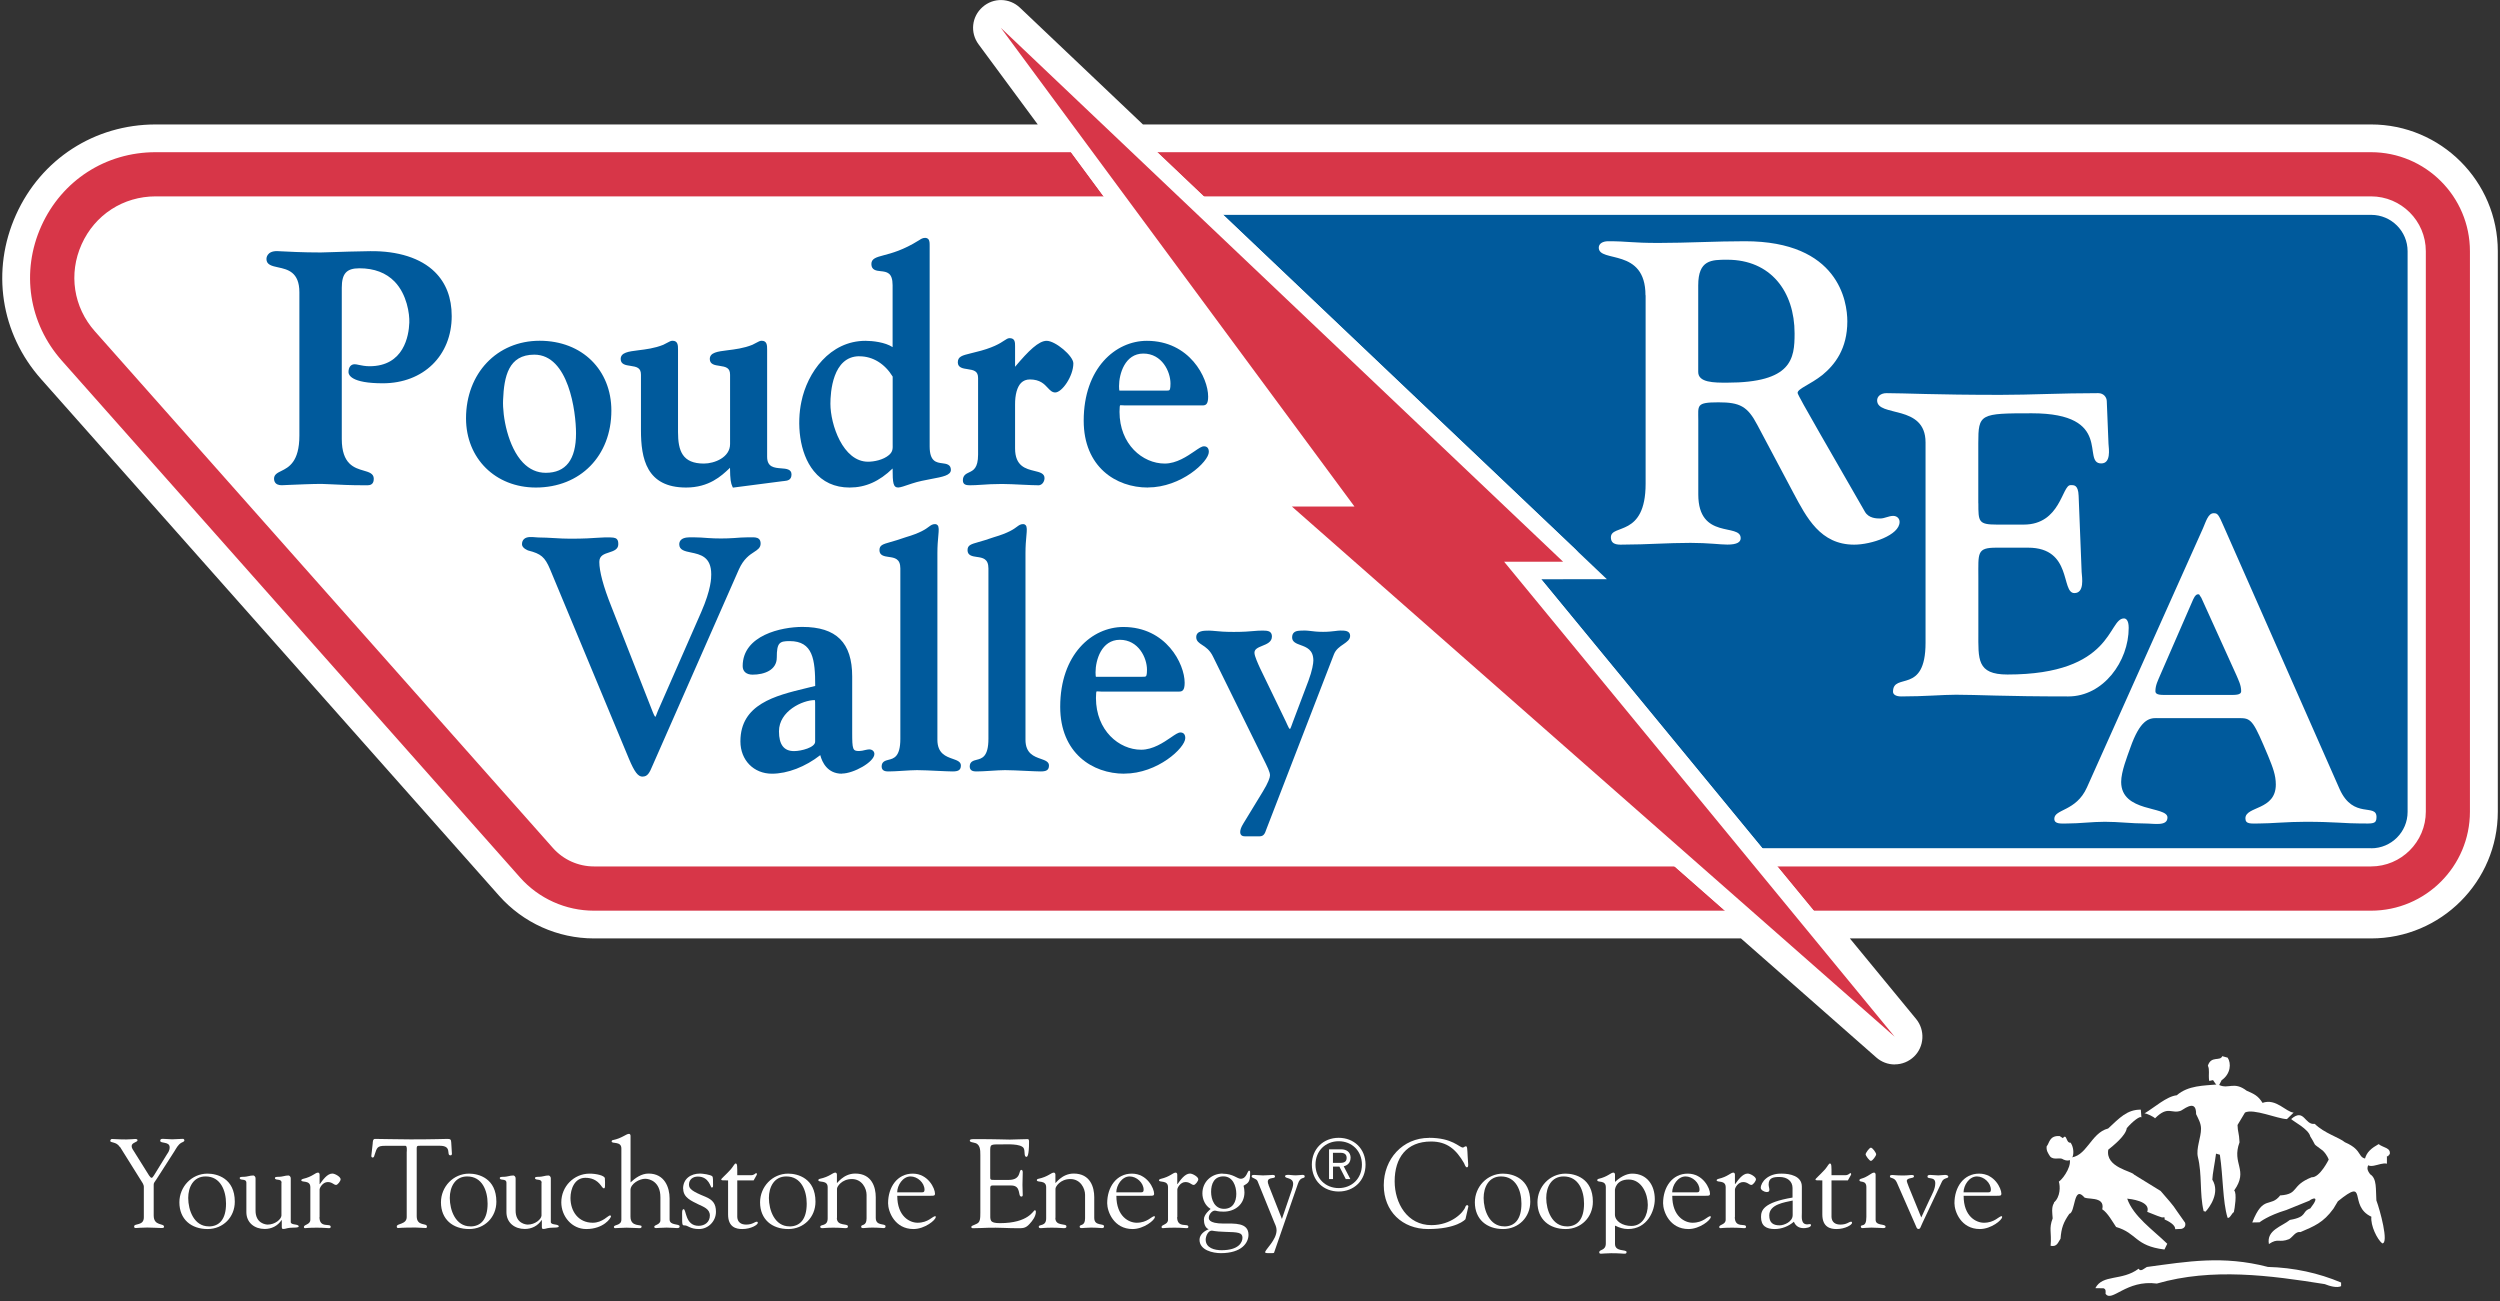
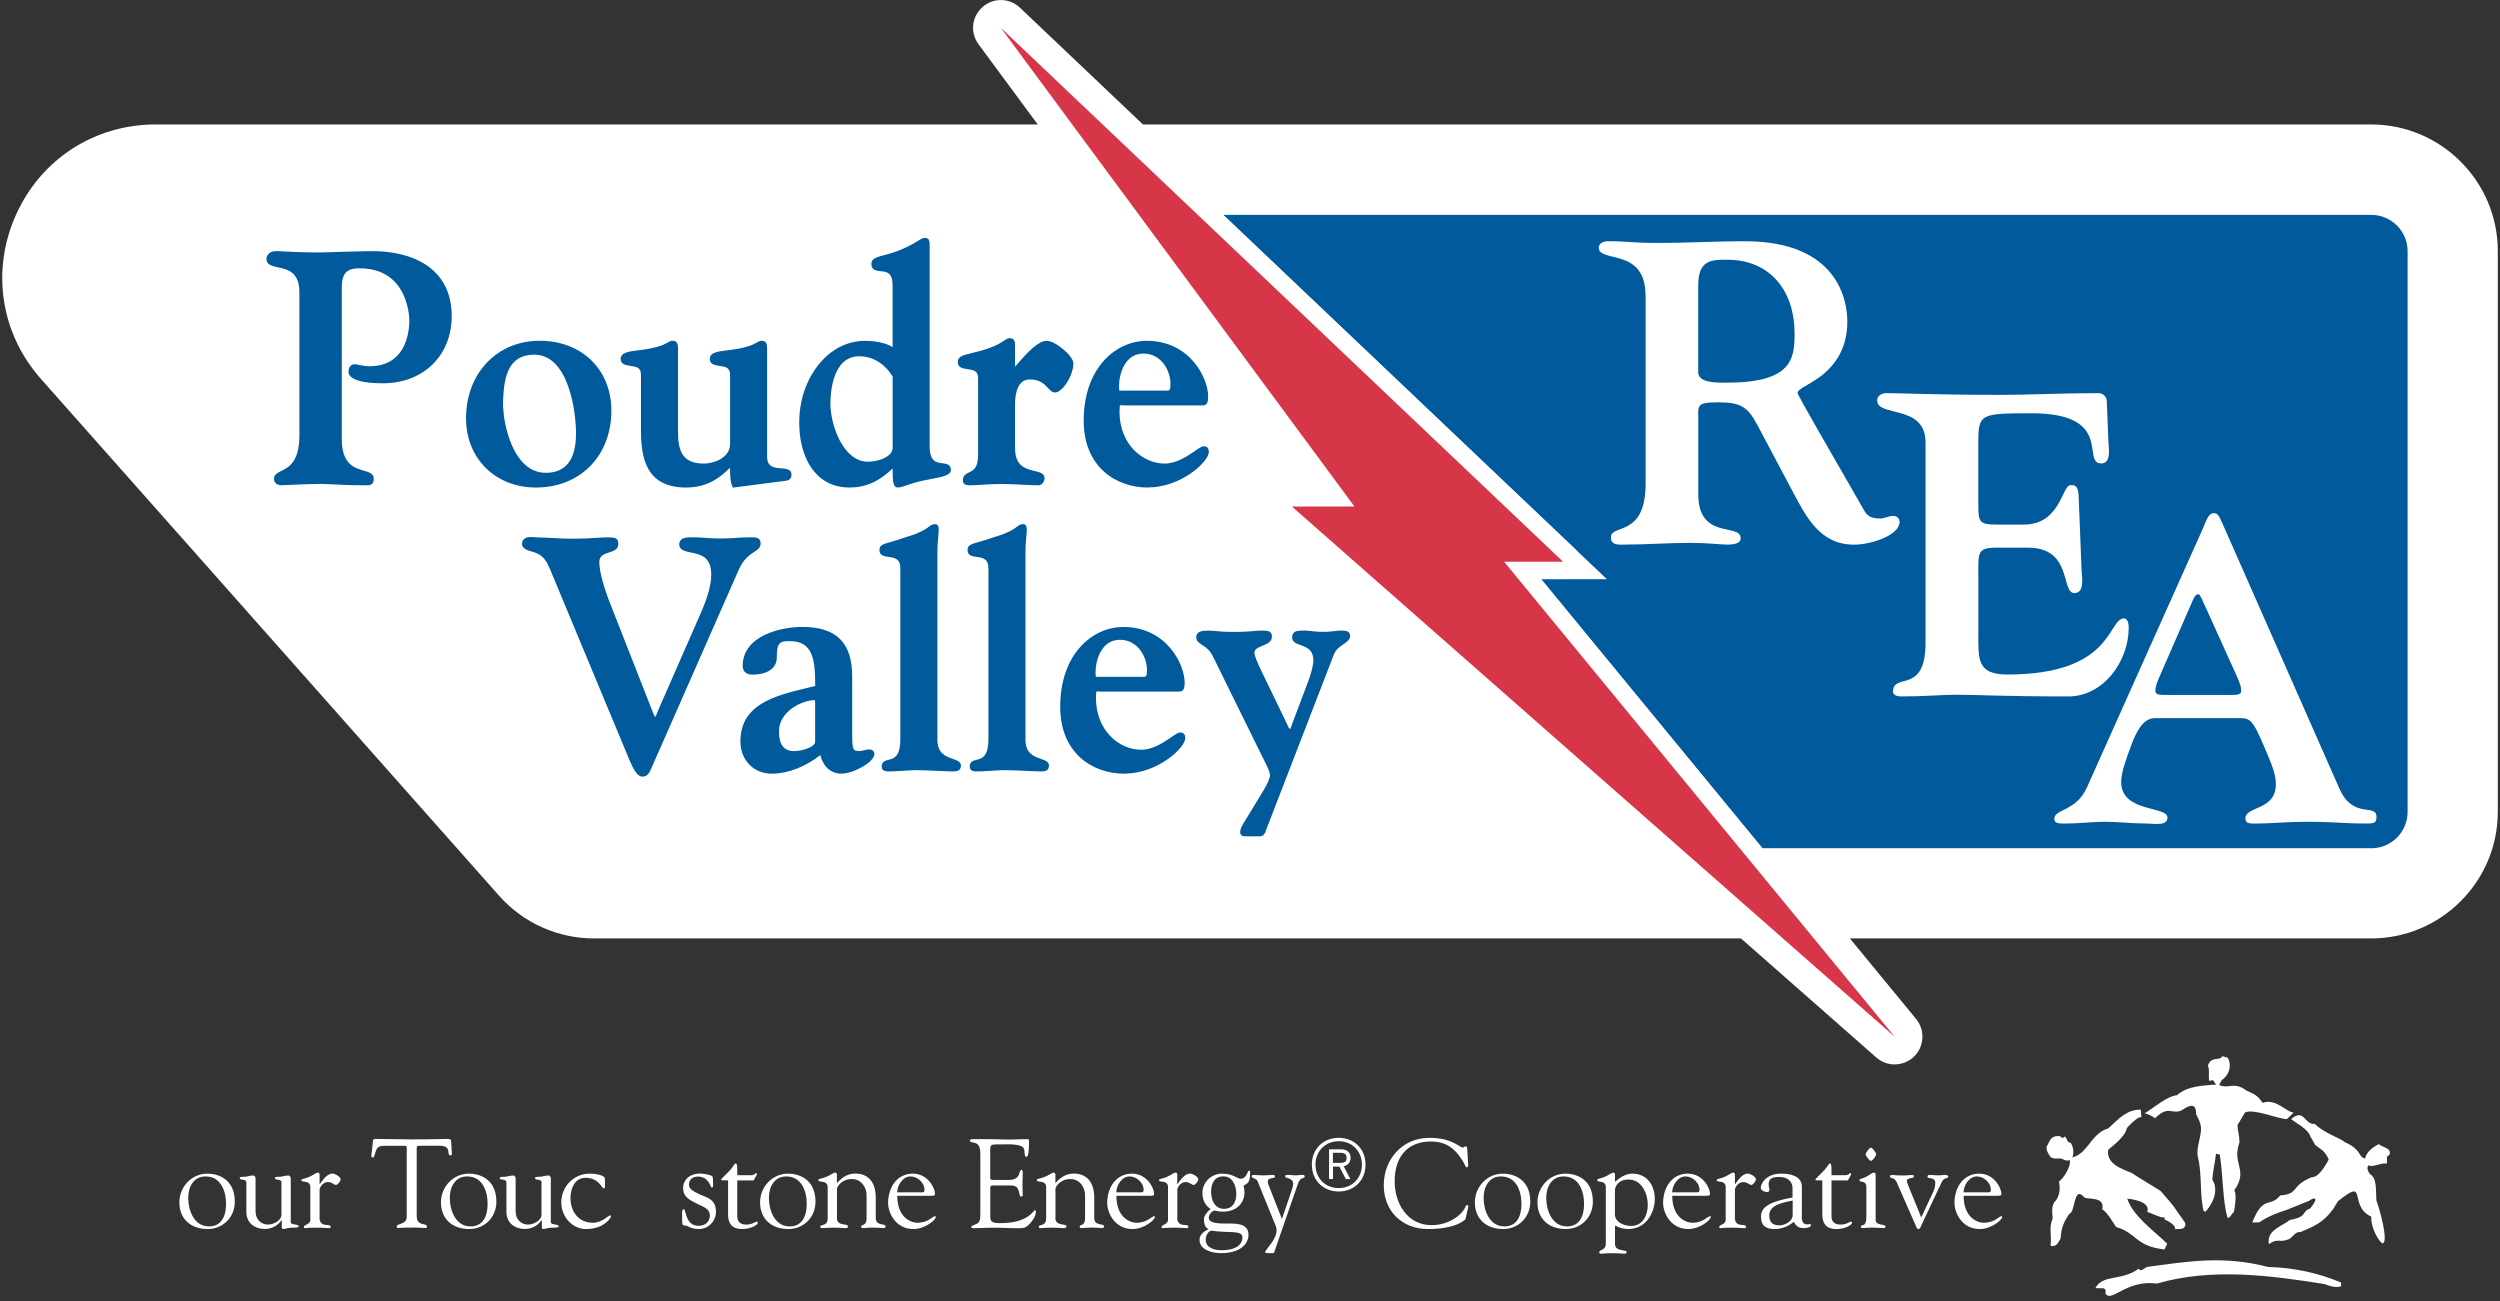
<svg xmlns="http://www.w3.org/2000/svg" width="365" height="190" viewBox="0 0 365 190" fill="none">
  <rect x="0" y="0" width="365" height="190" fill="#333333" stroke="none" />
  <g clip-path="url(#clip0_507_169942)">
    <path d="M333.9 163.39C332.52 163.36 329.01 161.8 327.77 162.43L326.68 164.25C326.7 165.26 326.91 165.36 326.97 166.78C325.78 169.98 328.35 170.76 326.19 173.81C326.62 174.2 326.26 176.5 326.14 176.98C325.89 177.04 325.53 178 325.22 177.78C324.5 175.39 324.59 171.83 324.1 168.59L323.54 168.43C323.37 169.8 323.03 171.35 323 172.23C324.19 174.14 322.56 176.31 322.01 176.9L321.73 176.82C321.12 174.25 321.53 171.48 320.89 168.92C320.6 167.66 321.36 166.07 321.35 164.78C321.34 163.98 320.98 163.4 320.63 162.66C320.65 160.66 319.3 161.61 318.42 162.16C317.01 162.69 316.55 161.35 314.63 163.28C314.54 163.1 313.39 162.52 313.09 162.56C314.54 161.7 316.33 160.06 317.81 159.91C319.48 158.46 321.75 158.51 323.73 158.33C323.84 157.5 324.06 159.29 323.12 157.72C323.08 157.65 322.49 157.9 322.53 157.76C322.41 156.76 322.64 156.21 322.35 155.59C322.83 154.09 324.14 154.99 324.45 154.2L325.24 154.42C325.79 155.26 325.68 156.8 324.35 157.72L324 158.41C325.37 159.06 326.16 157.82 328.02 159.25C329.09 159.71 329.69 159.98 330.33 161.02C332.29 160.3 333.78 162.38 334.87 162.44L333.88 163.4L333.9 163.39Z" fill="white" />
    <path d="M348.89 168.54C348.68 168.57 348.72 169.02 348.49 168.75V169.9C347.44 169.61 345.58 171.16 345.26 169.29C345.49 168.2 346.27 167.61 347.28 167.04C347.96 167.59 349.1 167.55 348.9 168.54H348.89Z" fill="white" />
    <path d="M332.95 174.53C335.72 174.32 334.4 173.11 337.5 171.88C338.69 171.96 339.99 169.3 339.99 169.3C339.99 169.3 339.8 168.66 339.14 168C337.39 166.67 338.36 167.57 337.3 165.92C337.06 164.83 334.8 163.72 334.51 163.38C336.43 161.71 336.47 164.31 337.95 164.08C339.36 165.47 341.51 166.06 342.36 166.77C345.21 168 343.98 169.21 345.92 169.21C345.87 170.39 345.27 170.41 346.04 171.44C347.06 172.07 346.84 173.65 346.95 175.26C347.45 176.56 348.83 181.59 347.8 181.53C347.07 180.95 346.08 178.93 346.22 177.64C342.74 176.04 345.86 171.73 341.33 175.39L340.68 176.47C339.19 178.53 337.85 179.03 335.88 179.88C335.14 179.76 334.78 180.57 334.22 180.91C332.69 181.51 332.64 180.7 331.26 181.63C330.88 179.58 333.19 179.05 334.32 178.11C336.98 177.65 335.96 176.9 337.3 176.43C338.94 174.34 337.42 175.05 337.17 175.3L333.81 176.66C331.07 177.49 329.92 178.44 329.89 178.46L328.83 178.48C330.44 174.36 331.47 176.41 332.93 174.5L332.95 174.53Z" fill="white" />
    <path d="M312.65 163.16C312.52 162.84 311.39 163.68 310.51 164.71C310.37 165.81 308.52 167.28 307.81 167.85C307.34 170.45 311.28 170.98 311.57 171.49L315.45 173.88C318.07 176.91 316.71 175.3 319.02 178.51C319.16 178.97 318.93 179.33 318.46 179.42L317.57 179.46C317.65 178.86 316.61 178.29 316.03 178.04V177.74C315.46 177.66 316.27 178.05 313.5 176.93C314.06 175.34 310.92 175.04 310.57 175C311.46 177.58 314.32 179.55 316.42 181.59L316.01 182.43C311.65 181.89 312.05 180.05 308.95 179.14C308.5 178.49 307.71 177.04 306.93 176.56C307.41 174.47 304.38 175.29 304.21 174.7C302.71 173.13 303.02 177.02 302.12 177.22C301.26 178.46 300.95 179.29 300.84 180.85C300.47 181.36 300.36 182.08 299.39 181.89C299.56 179.83 299.1 179.42 299.69 177.88L299.64 177.25C299.5 175.77 300.03 175.62 299.87 175.57C300.83 174.74 300.81 173.2 300.59 172.52C301.36 172 302.72 169.82 302.02 169.01C304.65 169.07 305.2 165.41 307.79 164.76C309.44 163.23 310.56 161.98 312.56 162.01L312.65 163.17V163.16Z" fill="white" />
    <path d="M301.23 169.27C300.73 168.9 299.84 169.45 299.31 168.83C299.04 168.4 298.74 168.02 298.81 167.37C299.22 166.93 299.18 165.75 300.72 165.87L301.18 166.17C301.78 165.41 301.61 166.92 302.3 166.83C302.95 167.65 302.98 170.08 301.23 169.28V169.27Z" fill="white" />
    <path d="M331.07 184.97C334.95 185.07 338.53 185.87 341.8 187.25V187.78C341.19 188.08 340.1 187.76 339.41 187.48C331.46 186.21 322.96 185.07 314.9 187.4C310.42 186.8 308.33 190.22 307.41 188.89C307.41 188.62 307.52 188.23 307.12 188.09L305.92 188.07C307 186 309.78 187.07 312.24 185.23C312.53 185.77 313.09 185.15 313.44 184.98C319.38 184.18 324.53 183.27 331.07 184.96V184.97Z" fill="white" />
-     <path d="M17.48 167.45C17 166.66 16.1 166.88 16.1 166.57C16.1 166.44 16.21 166.29 16.34 166.29C16.84 166.29 17.19 166.36 18.44 166.36C19.05 166.36 19.54 166.29 19.73 166.29C19.86 166.29 20.08 166.31 20.08 166.47C20.08 166.78 19.22 166.8 19.22 167.33C19.22 167.62 19.44 167.92 19.55 168.08L21.77 171.63C21.92 171.85 22.03 171.96 22.14 171.96C22.23 171.96 22.34 171.83 22.49 171.59L24.38 168.52C24.51 168.32 24.77 168.01 24.77 167.51C24.77 166.61 23.39 167 23.39 166.55C23.39 166.31 23.57 166.27 23.78 166.27C24.22 166.27 24.68 166.34 25.12 166.34C25.65 166.34 26.19 166.27 26.72 166.27C26.83 166.27 26.92 166.4 26.92 166.49C26.92 166.69 26.61 166.77 26.48 166.84C25.98 167.13 25.74 167.65 25.45 168.11L22.88 172.12C22.59 172.58 22.44 172.67 22.44 172.95V177.46C22.44 179.06 23.95 178.54 23.95 179.11C23.95 179.28 23.78 179.29 23.53 179.29C23.25 179.29 22.19 179.22 21.51 179.22C20.68 179.22 20.02 179.29 19.86 179.29C19.7 179.29 19.58 179.27 19.58 179.07C19.58 178.55 21 179.03 21 177.73V173.28C21 172.93 20.72 172.56 20.58 172.34L17.51 167.43L17.48 167.45Z" fill="white" />
    <path d="M30.48 179.05C28.33 179.05 27.48 176.7 27.48 174.9C27.48 173.34 28.22 171.76 30.02 171.76C32.21 171.76 33 173.84 33 175.73C33 178.01 32.03 179.06 30.48 179.06V179.05ZM30.31 179.44C32.57 179.44 34.28 177.71 34.28 175.45C34.28 172.03 31.69 171.35 30.29 171.35C27.97 171.35 26.19 173.28 26.19 175.54C26.19 178.02 27.92 179.44 30.31 179.44Z" fill="white" />
    <path d="M41.11 172.69C41.11 171.99 40.14 172.43 40.14 171.99C40.14 171.84 40.38 171.82 40.47 171.82C41 171.82 41.26 171.76 41.46 171.71C41.66 171.67 41.83 171.62 42.12 171.62C42.19 171.62 42.45 171.71 42.45 172.06V178.42C42.45 178.9 43.61 178.66 43.61 179.06C43.61 179.21 43.22 179.23 42.93 179.23C42.42 179.23 42.16 179.28 41.94 179.32C41.74 179.37 41.59 179.43 41.31 179.43C41.16 179.43 41.14 179.23 41.14 179.15V178.14H41.1C40.53 179 39.63 179.43 38.65 179.43C37.18 179.43 35.97 178.53 35.97 176.97V172.69C35.97 171.99 35 172.43 35 171.99C35 171.84 35.24 171.82 35.33 171.82C35.86 171.82 36.12 171.76 36.32 171.71C36.52 171.67 36.69 171.62 36.98 171.62C37.05 171.62 37.31 171.71 37.31 172.06V176.71C37.29 178.66 38.85 178.79 39.09 178.79C40.14 178.79 41.06 178.02 41.09 177.48V172.68L41.11 172.69Z" fill="white" />
    <path d="M46.64 177.69C46.64 179.4 48.28 178.52 48.28 179.11C48.28 179.28 48.19 179.31 47.99 179.31C47.73 179.31 47.29 179.24 46.26 179.24C45.03 179.24 44.7 179.31 44.57 179.31C44.42 179.31 44.37 179.26 44.37 179.14C44.37 178.75 45.31 178.83 45.31 178.07V173.33C45.31 172.23 43.99 172.7 43.99 172.32C43.99 172.21 44.14 172.14 44.23 172.12C45.65 171.79 46.01 171.2 46.44 171.2C46.55 171.2 46.66 171.31 46.66 171.49V172.87H46.7C47.09 172.34 47.75 171.34 48.52 171.34C48.91 171.34 49.73 171.82 49.73 172.17C49.73 172.45 49.29 173 49.07 173C48.72 173 48.52 172.58 47.86 172.58C47.11 172.58 46.66 173.43 46.66 173.66V177.69H46.64Z" fill="white" />
    <path d="M59.39 168.14C59.39 168.01 59.46 167.31 59.21 167.29H56.21C55.07 167.29 55.03 167.57 54.7 168.58C54.64 168.76 54.63 169 54.39 169C54.28 169 54.21 168.87 54.21 168.78L54.41 167C54.43 166.78 54.41 166.28 54.74 166.28C56.17 166.28 57.59 166.35 59.96 166.35C63.29 166.35 64.98 166.28 65.35 166.28C65.77 166.28 65.86 166.39 65.88 166.81L65.97 168.28C65.99 168.46 66.01 168.68 65.77 168.68C65.09 168.68 66.08 167.28 64.21 167.28H61.58C60.75 167.28 60.84 167.21 60.84 168.18V177.56C60.84 179.1 62.33 178.5 62.33 179.07C62.33 179.12 62.35 179.29 62.16 179.29C61.72 179.29 61.2 179.22 60.67 179.22C58.61 179.22 58.26 179.29 58.15 179.29C57.98 179.29 57.93 179.24 57.93 179.05C57.93 178.61 59.38 178.79 59.38 177.69V168.13L59.39 168.14Z" fill="white" />
    <path d="M68.67 179.05C66.52 179.05 65.67 176.7 65.67 174.9C65.67 173.34 66.41 171.76 68.21 171.76C70.4 171.76 71.19 173.84 71.19 175.73C71.19 178.01 70.22 179.06 68.67 179.06V179.05ZM68.5 179.44C70.76 179.44 72.47 177.71 72.47 175.45C72.47 172.03 69.88 171.35 68.48 171.35C66.16 171.35 64.38 173.28 64.38 175.54C64.38 178.02 66.11 179.44 68.5 179.44Z" fill="white" />
    <path d="M79.08 172.69C79.08 171.99 78.11 172.43 78.11 171.99C78.11 171.84 78.35 171.82 78.44 171.82C78.97 171.82 79.23 171.76 79.43 171.71C79.63 171.67 79.8 171.62 80.09 171.62C80.16 171.62 80.42 171.71 80.42 172.06V178.42C80.42 178.9 81.58 178.66 81.58 179.06C81.58 179.21 81.19 179.23 80.9 179.23C80.39 179.23 80.13 179.28 79.91 179.32C79.71 179.37 79.56 179.43 79.28 179.43C79.13 179.43 79.11 179.23 79.11 179.15V178.14H79.07C78.5 179 77.6 179.43 76.62 179.43C75.15 179.43 73.94 178.53 73.94 176.97V172.69C73.94 171.99 72.97 172.43 72.97 171.99C72.97 171.84 73.21 171.82 73.3 171.82C73.83 171.82 74.09 171.76 74.29 171.71C74.49 171.67 74.66 171.62 74.95 171.62C75.02 171.62 75.28 171.71 75.28 172.06V176.71C75.26 178.66 76.82 178.79 77.06 178.79C78.11 178.79 79.03 178.02 79.06 177.48V172.68L79.08 172.69Z" fill="white" />
    <path d="M81.95 175.54C81.95 173.24 83.77 171.35 86.09 171.35C87.01 171.35 88.26 171.61 88.31 172.03C88.35 172.43 88.33 172.88 88.33 173.11C88.33 173.37 88.28 173.5 88.18 173.5C88 173.5 87.79 173.15 87.74 173.08C87.11 172.23 86.31 171.96 85.46 171.96C83.9 171.96 83.29 173.58 83.29 174.9C83.29 176.89 84.47 178.52 86.54 178.52C87.97 178.52 88.78 177.45 89.06 177.45C89.12 177.45 89.21 177.5 89.21 177.56C89.21 177.85 88.11 179.44 85.59 179.44C83.48 179.44 81.95 177.58 81.95 175.54Z" fill="white" />
-     <path d="M92.04 172.65C92.74 171.99 93.64 171.34 94.69 171.34C97.04 171.34 97.76 173.38 97.76 174.96V178.03C97.76 178.99 99.23 178.6 99.23 179.06C99.23 179.26 99.06 179.3 98.86 179.3C98.53 179.3 98.01 179.23 97.32 179.23C96.63 179.23 96.01 179.3 95.81 179.3C95.63 179.3 95.52 179.25 95.52 179.1C95.52 178.82 96.42 178.82 96.42 178.16V174.8C96.42 172.52 94.84 172.1 94.2 172.1C93.37 172.1 92.05 172.82 92.05 173.75V177.63C92.05 179.21 93.67 178.7 93.67 179.05C93.67 179.27 93.58 179.31 93.36 179.31C92.97 179.31 92.05 179.24 91.48 179.24C90.91 179.24 90.1 179.31 89.81 179.31C89.68 179.31 89.63 179.22 89.63 179.13C89.63 178.76 90.72 178.97 90.72 178.06V167.67C90.72 166.57 89.3 167.04 89.3 166.66C89.3 166.55 89.36 166.48 89.45 166.46C90.79 166.2 91.42 165.54 91.84 165.54C91.95 165.54 92.06 165.65 92.06 165.83V172.65H92.04Z" fill="white" />
    <path d="M99.73 173.55C99.73 172.08 100.87 171.34 102.21 171.34C102.52 171.34 103.79 171.49 104.01 171.76C104.12 171.91 104.1 172.53 104.1 172.66C104.1 173.16 104.17 173.38 103.9 173.38C103.72 173.38 103.55 171.78 101.88 171.78C101.16 171.78 100.59 172.2 100.59 172.96C100.59 173.57 101.07 173.95 103 174.73C104.05 175.17 104.53 175.74 104.53 176.92C104.53 178.3 103.41 179.44 102.05 179.44C100.76 179.44 100.43 178.91 99.99 178.91C99.59 178.91 99.59 178.89 99.59 177.44C99.59 177.13 99.54 176.54 99.81 176.54C100.21 176.54 100.01 178.97 102 178.97C102.9 178.97 103.64 178.42 103.64 177.46C103.64 176.5 102.7 176.19 101.97 175.84C100.98 175.34 99.75 174.87 99.75 173.56L99.73 173.55Z" fill="white" />
    <path d="M106.29 172.34C105.43 172.34 105.3 172.34 105.3 172.21C105.3 172.06 105.76 171.75 106.7 170.72C107.07 170.28 107.25 169.87 107.4 169.87C107.66 169.87 107.64 170.26 107.64 171.58H109.66C110.12 171.58 110.32 171.27 110.38 171.27C110.47 171.27 110.51 171.36 110.51 171.42C110.51 171.49 110.46 171.59 110.4 171.68L110.03 172.34H107.64V177.69C107.68 178.44 108.19 178.79 108.93 178.79C109.9 178.79 110.18 178.37 110.49 178.37C110.56 178.37 110.64 178.39 110.64 178.54C110.64 178.82 109.65 179.44 108.36 179.44C107.51 179.44 106.3 179.2 106.3 177.31V172.35L106.29 172.34Z" fill="white" />
    <path d="M115.26 179.05C113.11 179.05 112.26 176.7 112.26 174.9C112.26 173.34 113 171.76 114.8 171.76C116.99 171.76 117.78 173.84 117.78 175.73C117.78 178.01 116.81 179.06 115.26 179.06V179.05ZM115.09 179.44C117.35 179.44 119.06 177.71 119.06 175.45C119.06 172.03 116.47 171.35 115.07 171.35C112.75 171.35 110.97 173.28 110.97 175.54C110.97 178.02 112.7 179.44 115.09 179.44Z" fill="white" />
    <path d="M122.18 177.82C122.18 179.09 123.8 178.56 123.8 179.05C123.8 179.27 123.67 179.31 123.4 179.31C123.09 179.31 122.72 179.24 121.65 179.24C120.68 179.24 120.31 179.31 120.09 179.31C119.85 179.31 119.76 179.27 119.76 179.09C119.76 178.72 120.84 179.09 120.84 177.89V173.33C120.84 172.23 119.48 172.7 119.48 172.32C119.48 172.21 119.55 172.14 119.65 172.12C121.18 171.79 121.54 171.2 121.97 171.2C122.08 171.2 122.19 171.31 122.19 171.49V172.7C122.15 172.92 123.07 171.34 124.86 171.34C127.32 171.34 127.86 173.38 127.86 174.78V177.81C127.86 179.08 129.29 178.55 129.29 179.04C129.29 179.26 129.16 179.3 128.98 179.3C128.74 179.3 128.28 179.23 127.38 179.23C126.68 179.23 126.3 179.3 126.06 179.3C125.82 179.3 125.73 179.26 125.73 179.08C125.73 178.71 126.52 179.08 126.52 177.88V174.44C126.52 173.52 125.86 172.14 124.37 172.14C122.88 172.14 122.18 173.28 122.2 173.57V177.8L122.18 177.82Z" fill="white" />
    <path d="M130.99 174.08C130.99 173.07 131.8 171.76 132.94 171.76C133.95 171.76 134.98 172.68 134.98 173.71C134.98 173.99 134.87 174.08 134.61 174.08H130.99ZM135.88 174.58C136.3 174.58 136.51 174.6 136.51 174.27C136.51 173.53 135.52 171.35 133.26 171.35C131 171.35 129.66 173.32 129.66 175.67C129.66 176.88 130.62 179.44 133.37 179.44C135.02 179.44 136.62 178.12 136.62 177.69C136.62 177.63 136.62 177.56 136.55 177.56C136.15 177.56 135.54 178.52 133.96 178.52C132.84 178.52 131 177.62 131 174.59H135.89L135.88 174.58Z" fill="white" />
    <path d="M144.57 171.64C144.57 172.27 144.53 172.27 145.27 172.27H147.26C149.17 172.27 148.68 170.8 149.12 170.8C149.27 170.8 149.32 171 149.32 171.15C149.32 171.79 149.28 172.42 149.28 173.01C149.28 173.49 149.32 173.97 149.32 174.46C149.32 174.63 149.25 174.7 149.12 174.7C148.55 174.7 149.17 173.08 147.63 173.08H144.91C144.52 173.08 144.58 173.39 144.58 173.67V177.05C144.58 178.13 144.43 178.58 145.98 178.58C150.23 178.58 150.85 176.69 151.09 176.69C151.22 176.69 151.24 176.87 151.24 176.91C151.24 177.57 150.76 178.22 150.32 178.69C149.73 179.35 149.33 179.32 148.52 179.32C147.12 179.32 145.73 179.21 144.33 179.25C143.59 179.27 142.82 179.32 142.09 179.32C141.92 179.32 141.81 179.28 141.81 179.14C141.85 178.92 142.03 178.96 142.62 178.66C143.1 178.44 143.13 177.92 143.13 177.06V168.68C143.13 167.85 143.13 166.97 142.14 166.82C141.99 166.78 141.59 166.75 141.59 166.53C141.59 166.38 141.7 166.31 142.23 166.31C145.71 166.31 146.66 166.38 147.43 166.38C147.8 166.38 149.49 166.31 150.06 166.31C150.21 166.31 150.24 166.49 150.24 166.71C150.24 168.75 149.98 168.9 149.87 168.9C149.43 168.9 149.72 168.02 149.43 167.59C148.95 166.96 147.04 167.08 146.3 167.08C144.53 167.08 144.57 167.01 144.57 168.24V171.66V171.64Z" fill="white" />
    <path d="M154.08 177.82C154.08 179.09 155.7 178.56 155.7 179.05C155.7 179.27 155.57 179.31 155.3 179.31C154.99 179.31 154.62 179.24 153.55 179.24C152.58 179.24 152.21 179.31 151.99 179.31C151.75 179.31 151.66 179.27 151.66 179.09C151.66 178.72 152.74 179.09 152.74 177.89V173.33C152.74 172.23 151.38 172.7 151.38 172.32C151.38 172.21 151.45 172.14 151.55 172.12C153.08 171.79 153.44 171.2 153.87 171.2C153.98 171.2 154.09 171.31 154.09 171.49V172.7C154.05 172.92 154.97 171.34 156.76 171.34C159.22 171.34 159.76 173.38 159.76 174.78V177.81C159.76 179.08 161.19 178.55 161.19 179.04C161.19 179.26 161.06 179.3 160.88 179.3C160.64 179.3 160.18 179.23 159.28 179.23C158.58 179.23 158.19 179.3 157.96 179.3C157.73 179.3 157.63 179.26 157.63 179.08C157.63 178.71 158.42 179.08 158.42 177.88V174.44C158.42 173.52 157.76 172.14 156.27 172.14C154.78 172.14 154.08 173.28 154.1 173.57V177.8L154.08 177.82Z" fill="white" />
    <path d="M162.98 174.08C162.98 173.07 163.79 171.76 164.93 171.76C165.94 171.76 166.97 172.68 166.97 173.71C166.97 173.99 166.86 174.08 166.6 174.08H162.98ZM167.87 174.58C168.29 174.58 168.5 174.6 168.5 174.27C168.5 173.53 167.51 171.35 165.25 171.35C162.99 171.35 161.65 173.32 161.65 175.67C161.65 176.88 162.61 179.44 165.36 179.44C167.01 179.44 168.61 178.12 168.61 177.69C168.61 177.63 168.61 177.56 168.54 177.56C168.14 177.56 167.53 178.52 165.95 178.52C164.83 178.52 162.99 177.62 162.99 174.59H167.88L167.87 174.58Z" fill="white" />
    <path d="M171.86 177.69C171.86 179.4 173.5 178.52 173.5 179.11C173.5 179.28 173.41 179.31 173.21 179.31C172.95 179.31 172.51 179.24 171.48 179.24C170.25 179.24 169.92 179.31 169.79 179.31C169.64 179.31 169.59 179.26 169.59 179.14C169.59 178.75 170.53 178.83 170.53 178.07V173.33C170.53 172.23 169.21 172.7 169.21 172.32C169.21 172.21 169.36 172.14 169.45 172.12C170.87 171.79 171.23 171.2 171.66 171.2C171.77 171.2 171.88 171.31 171.88 171.49V172.87H171.92C172.31 172.34 172.97 171.34 173.74 171.34C174.13 171.34 174.95 171.82 174.95 172.17C174.95 172.45 174.51 173 174.29 173C173.94 173 173.74 172.58 173.08 172.58C172.33 172.58 171.89 173.43 171.89 173.66V177.69H171.86Z" fill="white" />
    <path d="M180.5 174.3C180.5 175.48 179.99 176.49 178.7 176.49C177.34 176.49 176.82 175.17 176.82 174.01C176.82 172.85 177.26 171.75 178.62 171.75C179.98 171.75 180.5 173.15 180.5 174.31V174.3ZM178.51 171.34C176.87 171.34 175.55 172.55 175.55 174.23C175.55 175.13 175.97 176.03 176.73 176.49V176.53C176.73 176.53 175.77 177.28 175.77 178.02C175.77 178.65 175.95 179.27 176.47 179.47C175.83 179.71 175.13 180.26 175.13 181.01C175.13 182.52 177.06 182.96 178.24 182.96C181.31 182.96 182.28 181.43 182.28 180.28C182.28 178.46 180.2 178.64 178.66 178.64C176.34 178.64 176.49 177.9 176.49 177.76C176.49 177.34 176.93 176.75 177.37 176.75C177.61 176.75 177.7 176.9 178.64 176.9C180.31 176.9 181.69 175.83 181.69 174.09C181.69 173.76 181.64 173.43 181.56 173.12C182.24 172.7 182.52 172.62 182.52 171.21C182.52 171.1 182.54 170.92 182.37 170.92C182.11 170.92 182.02 172.1 181.14 172.1C180.63 172.1 180.04 171.36 178.51 171.36V171.34ZM176.03 180.99C176.03 180.51 176.36 179.67 176.93 179.67C177.08 179.67 177.32 179.8 178.86 179.85C180.75 179.9 181.4 179.94 181.4 180.71C181.4 181.37 180.87 182.53 178.35 182.53C177.34 182.53 176.03 182.22 176.03 180.98V180.99Z" fill="white" />
    <path d="M186 182.91C185.98 182.96 185.65 182.96 185.39 182.96C185.13 182.96 184.71 182.98 184.71 182.83C184.71 182.43 186.38 181.05 186.38 179.61C186.38 179.17 186.18 178.76 186.01 178.38L183.6 172.44C183.43 172.04 182.74 172.02 182.74 171.76C182.74 171.58 182.85 171.54 183.11 171.54C183.5 171.54 183.9 171.61 184.4 171.61C185.04 171.61 185.47 171.54 185.76 171.54C186.04 171.54 186.15 171.58 186.15 171.78C186.15 172.17 185.1 171.8 185.1 172.53C185.1 172.82 185.27 173.1 185.23 172.93L185.19 172.97L187.16 177.97L188.58 173.81C188.8 173.15 188.8 172.98 188.8 172.85C188.8 171.86 187.62 172.13 187.62 171.73C187.62 171.55 187.84 171.53 188.17 171.53C188.39 171.53 188.68 171.6 189.2 171.6C189.62 171.6 189.95 171.53 190.14 171.53C190.36 171.53 190.49 171.6 190.49 171.75C190.49 172.17 189.86 171.71 189.5 172.82L186.01 182.9L186 182.91Z" fill="white" />
    <path d="M198.84 170.04C198.84 172.06 197.37 173.46 195.45 173.46C193.53 173.46 192.06 172.06 192.06 170.04C192.06 168.02 193.53 166.62 195.45 166.62C197.37 166.62 198.84 168.02 198.84 170.04ZM199.37 170.04C199.37 167.7 197.67 166.12 195.45 166.12C193.23 166.12 191.53 167.71 191.53 170.04C191.53 172.37 193.23 173.96 195.45 173.96C197.67 173.96 199.37 172.37 199.37 170.04ZM197.19 169.05C197.19 168.19 196.58 167.8 195.8 167.8H194.04V172.14H194.62V170.32H195.55L196.48 172.14H197.15L196.18 170.28C196.79 170.14 197.18 169.7 197.18 169.05H197.19ZM196.61 169.05C196.61 169.55 196.32 169.78 195.7 169.78H194.61V168.31H195.76C196.3 168.31 196.61 168.56 196.61 169.05Z" fill="white" />
    <path d="M208.63 166.12C212.09 166.12 213.04 167.54 213.58 167.54C213.73 167.54 213.84 167.36 214.02 167.36C214.22 167.36 214.22 167.65 214.28 168.85C214.32 169.82 214.48 170.43 214.17 170.43C213.95 170.43 213.82 169.95 213.75 169.82C212.61 167.85 211.3 166.66 208.93 166.66C205.34 166.66 203.62 169.05 203.62 172.47C203.62 175.67 205.46 178.87 208.99 178.87C211.88 178.87 213.68 177.03 213.95 176.19C213.99 176.06 214.1 175.95 214.21 175.95C214.3 175.95 214.39 176.06 214.38 176.15L213.96 177.99C213.94 178.06 212.64 179.44 208.5 179.44C204.73 179.44 202.03 176.85 202.03 173.04C202.03 169.23 204.77 166.13 208.65 166.13L208.63 166.12Z" fill="white" />
    <path d="M219.61 179.05C217.46 179.05 216.61 176.7 216.61 174.9C216.61 173.34 217.35 171.76 219.15 171.76C221.34 171.76 222.13 173.84 222.13 175.73C222.13 178.01 221.16 179.06 219.61 179.06V179.05ZM219.45 179.44C221.71 179.44 223.42 177.71 223.42 175.45C223.42 172.03 220.83 171.35 219.43 171.35C217.11 171.35 215.33 173.28 215.33 175.54C215.33 178.02 217.06 179.44 219.45 179.44Z" fill="white" />
    <path d="M228.75 179.05C226.6 179.05 225.75 176.7 225.75 174.9C225.75 173.34 226.49 171.76 228.29 171.76C230.48 171.76 231.27 173.84 231.27 175.73C231.27 178.01 230.3 179.06 228.75 179.06V179.05ZM228.59 179.44C230.85 179.44 232.56 177.71 232.56 175.45C232.56 172.03 229.97 171.35 228.57 171.35C226.25 171.35 224.47 173.28 224.47 175.54C224.47 178.02 226.2 179.44 228.59 179.44Z" fill="white" />
    <path d="M235.79 173.66C235.79 173.66 235.92 172.21 237.79 172.21C239.66 172.21 240.58 174.25 240.58 175.92C240.58 177.37 239.86 178.99 238.17 178.99C236.92 178.99 235.78 178.31 235.78 177.32V173.66H235.79ZM235.79 178.94C236.38 179.23 237.02 179.44 237.68 179.44C240.53 179.44 241.6 176.77 241.6 175.08C241.6 173.06 240.48 171.35 238.31 171.35C237.81 171.35 236.91 171.52 235.79 172.56V171.49C235.79 171.31 235.68 171.2 235.57 171.2C235.15 171.2 234.78 171.79 233.36 172.12C233.27 172.14 233.2 172.21 233.2 172.32C233.2 172.71 234.45 172.23 234.45 173.33V181.53C234.45 182.65 233.49 182.36 233.49 182.84C233.49 183.01 233.6 183.04 233.77 183.04C233.97 183.04 234.51 182.97 235.22 182.97C236.45 182.97 236.89 183.04 237.13 183.04C237.35 183.04 237.48 183.02 237.48 182.8C237.48 182.36 235.79 182.82 235.79 181.61V178.94Z" fill="white" />
    <path d="M244.14 174.08C244.14 173.07 244.95 171.76 246.09 171.76C247.1 171.76 248.13 172.68 248.13 173.71C248.13 173.99 248.02 174.08 247.76 174.08H244.14ZM249.03 174.58C249.45 174.58 249.66 174.6 249.66 174.27C249.66 173.53 248.67 171.35 246.41 171.35C244.15 171.35 242.81 173.32 242.81 175.67C242.81 176.88 243.77 179.44 246.52 179.44C248.17 179.44 249.77 178.12 249.77 177.69C249.77 177.63 249.77 177.56 249.7 177.56C249.3 177.56 248.69 178.52 247.11 178.52C245.99 178.52 244.15 177.62 244.15 174.59H249.04L249.03 174.58Z" fill="white" />
    <path d="M253.28 177.69C253.28 179.4 254.92 178.52 254.92 179.11C254.92 179.28 254.83 179.31 254.63 179.31C254.37 179.31 253.93 179.24 252.9 179.24C251.67 179.24 251.34 179.31 251.21 179.31C251.06 179.31 251.01 179.26 251.01 179.14C251.01 178.75 251.95 178.83 251.95 178.07V173.33C251.95 172.23 250.63 172.7 250.63 172.32C250.63 172.21 250.78 172.14 250.87 172.12C252.29 171.79 252.65 171.2 253.08 171.2C253.19 171.2 253.3 171.31 253.3 171.49V172.87H253.34C253.73 172.34 254.39 171.34 255.16 171.34C255.55 171.34 256.37 171.82 256.37 172.17C256.37 172.45 255.93 173 255.71 173C255.36 173 255.16 172.58 254.5 172.58C253.75 172.58 253.3 173.43 253.3 173.66V177.69H253.28Z" fill="white" />
    <path d="M261.73 177.41C261.73 178.38 260.48 178.9 259.82 178.9C258.85 178.9 258.31 178.5 258.31 177.45C258.31 175.83 260.55 175.54 261.73 175.28V177.41ZM261.73 174.84C257.43 175.56 257.11 176.72 257.11 177.69C257.11 179 257.9 179.44 259.1 179.44C260.13 179.44 261.14 179.04 261.91 178.37C262.15 178.98 262.63 179.31 263.34 179.31C263.6 179.31 264.41 179.24 264.41 178.85C264.41 178.72 264.26 178.72 264.17 178.72C264.1 178.72 263.93 178.76 263.86 178.76C262.9 178.76 263.07 177.68 263.07 177.05V173.24C263.07 171.68 261.3 171.35 260.16 171.35C258.12 171.29 257.09 172.58 257.07 173.43C257.07 173.76 257.62 174.04 257.93 174.04C258.28 174.04 258.33 173.89 258.33 173.69C258.33 173.49 258.22 173.21 258.22 172.94C258.22 171.93 258.94 171.84 259.82 171.84C260.96 171.84 261.71 172.48 261.71 173.44V174.86L261.73 174.84Z" fill="white" />
    <path d="M266.05 172.34C265.19 172.34 265.06 172.34 265.06 172.21C265.06 172.06 265.52 171.75 266.46 170.72C266.83 170.28 267.01 169.87 267.16 169.87C267.42 169.87 267.4 170.26 267.4 171.58H269.42C269.88 171.58 270.08 171.27 270.14 171.27C270.23 171.27 270.27 171.36 270.27 171.42C270.27 171.49 270.22 171.59 270.16 171.68L269.79 172.34H267.4V177.69C267.44 178.44 267.95 178.79 268.69 178.79C269.66 178.79 269.94 178.37 270.25 178.37C270.32 178.37 270.4 178.39 270.4 178.54C270.4 178.82 269.41 179.44 268.12 179.44C267.27 179.44 266.06 179.2 266.06 177.31V172.35L266.05 172.34Z" fill="white" />
    <path d="M273.15 167.56C272.93 167.56 272.38 168.33 272.38 168.53C272.38 168.73 272.93 169.49 273.15 169.49C273.39 169.49 273.92 168.75 273.92 168.53C273.92 168.31 273.39 167.56 273.15 167.56ZM272.49 177.67C272.49 179.34 271.68 178.64 271.68 179.1C271.7 179.28 271.81 179.3 271.96 179.3C272.16 179.3 272.64 179.23 273.23 179.23C273.98 179.23 274.55 179.3 274.94 179.3C275.18 179.3 275.29 179.25 275.29 179.1C275.29 178.62 273.84 179.03 273.84 178.09V171.49C273.84 171.31 273.73 171.2 273.62 171.2C273.2 171.2 272.83 171.79 271.65 172.12C271.56 172.14 271.48 172.21 271.48 172.32C271.48 172.71 272.49 172.23 272.49 173.33V177.67Z" fill="white" />
    <path d="M280.51 177.74L281.74 175.09C282.09 174.35 282.55 173.58 282.55 172.75C282.55 171.72 281.41 172.24 281.41 171.78C281.41 171.56 281.61 171.54 281.85 171.54C282.24 171.54 282.59 171.61 282.99 171.61C283.3 171.61 283.63 171.54 283.95 171.54C284.13 171.54 284.45 171.56 284.45 171.82C284.45 172.06 283.79 171.95 283.53 172.5L280.72 178.46C280.37 179.21 280.37 179.43 280.09 179.43C279.85 179.43 279.78 179.12 279.72 178.99L276.94 172.65C276.59 171.82 275.93 172.1 275.93 171.77C275.93 171.64 275.95 171.55 276.32 171.55C276.67 171.55 276.67 171.62 277.88 171.62C278.56 171.62 278.8 171.55 279.02 171.55C279.28 171.55 279.44 171.55 279.44 171.75C279.44 172.12 278.39 171.88 278.39 172.43C278.39 172.49 278.48 172.78 278.7 173.33L280.5 177.74H280.51Z" fill="white" />
    <path d="M286.68 174.08C286.68 173.07 287.49 171.76 288.63 171.76C289.64 171.76 290.67 172.68 290.67 173.71C290.67 173.99 290.56 174.08 290.3 174.08H286.68ZM291.57 174.58C291.99 174.58 292.2 174.6 292.2 174.27C292.2 173.53 291.21 171.35 288.95 171.35C286.69 171.35 285.35 173.32 285.35 175.67C285.35 176.88 286.31 179.44 289.06 179.44C290.71 179.44 292.31 178.12 292.31 177.69C292.31 177.63 292.31 177.56 292.24 177.56C291.84 177.56 291.23 178.52 289.65 178.52C288.53 178.52 286.69 177.62 286.69 174.59H291.58L291.57 174.58Z" fill="white" />
    <path d="M86.72 129.74H346.17C352.37 129.74 357.4 124.71 357.4 118.51V36.67C357.4 30.47 352.37 25.44 346.17 25.44H22.73C9.73 25.44 2.82 40.79 11.45 50.52L78.32 125.95C80.45 128.35 83.51 129.73 86.72 129.73V129.74Z" fill="white" />
    <path d="M346.17 135.51H86.72C81.86 135.51 77.22 133.42 74 129.79L7.12 54.36C1.6 48.13 0.3 39.55 3.71 31.97C7.12 24.39 14.41 19.67 22.73 19.67H346.17C355.55 19.67 363.17 27.3 363.17 36.67V118.51C363.17 127.89 355.54 135.51 346.17 135.51ZM22.73 31.22C18.96 31.22 15.79 33.27 14.25 36.71C12.7 40.14 13.27 43.88 15.77 46.7L82.64 122.13C83.67 123.3 85.16 123.96 86.72 123.96H346.17C349.17 123.96 351.62 121.52 351.62 118.51V36.67C351.62 33.67 349.18 31.22 346.17 31.22H22.73Z" fill="white" />
    <path d="M346.17 19.67H166.26L147.88 2.21C146.92 1.3 145.43 1.27 144.44 2.15C143.45 3.03 143.29 4.51 144.08 5.58L154.49 19.67H22.73C14.41 19.67 7.12 24.38 3.71 31.97C0.3 39.56 1.61 48.14 7.12 54.36L73.99 129.79C77.21 133.43 81.85 135.51 86.71 135.51H254.74L274.93 153.27C275.41 153.69 276.01 153.9 276.61 153.9C277.25 153.9 277.89 153.66 278.38 153.18C279.34 152.26 279.42 150.75 278.58 149.73L266.88 135.5H346.15C355.53 135.5 363.15 127.87 363.15 118.5V36.67C363.15 27.3 355.52 19.67 346.15 19.67H346.17Z" fill="white" />
    <path d="M276.62 155.41C275.64 155.41 274.69 155.05 273.95 154.4L254.18 137.01H86.72C81.43 137.01 76.38 134.74 72.87 130.78L6 55.35C0.08 48.68 -1.32 39.48 2.34 31.35C6 23.22 13.81 18.17 22.73 18.17H151.51L142.87 6.47C141.61 4.77 141.86 2.43 143.45 1.03C145.03 -0.37 147.38 -0.33 148.92 1.13L166.87 18.17H346.18C356.38 18.17 364.68 26.47 364.68 36.67V118.51C364.68 128.71 356.38 137.01 346.18 137.01H270.08L279.76 148.78C281.09 150.4 280.95 152.81 279.45 154.26C278.69 154.99 277.69 155.4 276.63 155.4L276.62 155.41ZM22.73 21.17C15.01 21.17 8.25 25.54 5.08 32.58C1.91 39.62 3.13 47.58 8.25 53.36L75.12 128.79C78.06 132.11 82.29 134.01 86.72 134.01H255.31L275.93 152.14C276.33 152.49 276.97 152.47 277.35 152.11C277.74 151.73 277.78 151.11 277.43 150.69L263.72 134.01H346.17C354.72 134.01 361.67 127.06 361.67 118.51V36.67C361.67 28.12 354.72 21.17 346.17 21.17H165.66L146.84 3.3C146.44 2.92 145.83 2.91 145.42 3.27C145.01 3.63 144.94 4.24 145.27 4.68L157.45 21.16H22.73V21.17Z" fill="white" />
    <path d="M346.19 123.84H252.23L170.43 31.37H346.2C349.13 31.37 351.51 33.75 351.51 36.68V118.54C351.51 121.47 349.13 123.85 346.2 123.85L346.19 123.84Z" fill="#005A9C" />
-     <path d="M346.17 132.96H86.72C82.59 132.96 78.65 131.19 75.91 128.09L9.03 52.66C4.19 47.2 3.04 39.67 6.03 33.01C9.03 26.35 15.42 22.22 22.72 22.22H346.16C354.13 22.22 360.61 28.7 360.61 36.67V118.51C360.61 126.48 354.13 132.96 346.16 132.96H346.17ZM22.73 28.67C18 28.67 13.86 31.35 11.92 35.66C9.98 39.97 10.72 44.85 13.86 48.38L80.73 123.81C82.25 125.52 84.43 126.5 86.72 126.5H346.17C350.58 126.5 354.17 122.91 354.17 118.5V36.67C354.17 32.26 350.58 28.67 346.17 28.67H22.73Z" fill="#D73648" />
    <path d="M146.12 4.06L228.21 82.01H219.6L276.62 151.36L188.61 73.95H197.75L146.12 4.06Z" fill="white" />
    <path d="M276.62 153.91C276.02 153.91 275.42 153.7 274.94 153.28L186.93 75.87C186.13 75.17 185.85 74.05 186.23 73.06C186.6 72.07 187.55 71.41 188.62 71.41H192.7L144.07 5.57C143.28 4.51 143.44 3.02 144.43 2.14C145.42 1.26 146.91 1.29 147.87 2.2L229.96 80.15C230.72 80.87 230.96 81.98 230.57 82.94C230.18 83.9 229.24 84.54 228.2 84.54H224.99L278.58 149.72C279.42 150.75 279.34 152.25 278.38 153.17C277.89 153.65 277.25 153.89 276.61 153.89L276.62 153.91ZM195.37 76.5L254.61 128.6L217.64 83.63C217.01 82.87 216.88 81.81 217.3 80.92C217.72 80.03 218.62 79.46 219.61 79.46H221.83L165.45 25.93L199.8 72.43C200.37 73.2 200.46 74.23 200.03 75.09C199.6 75.95 198.72 76.49 197.75 76.49H195.37V76.5Z" fill="white" />
    <path d="M146.12 4.06L228.21 82.01H219.6L276.62 151.36L188.61 73.95H197.75L146.12 4.06Z" fill="white" />
    <path d="M274.94 153.27L181.85 71.39H192.69L144.07 5.57L147.88 2.21L234.6 84.56H225.01L278.6 149.74L274.95 153.27H274.94ZM195.37 76.49L254.61 128.59L214.21 79.45H221.82L165.44 25.92L202.8 76.49H195.37Z" fill="white" />
    <path d="M146.12 4.06L228.21 82.01H219.6L276.62 151.36L188.61 73.95H197.75L146.12 4.06Z" fill="#D73648" />
    <path d="M240.24 43.11C240.24 36.1 233.42 38.42 233.42 36.16C233.42 35.54 234.04 35.22 234.8 35.22C237.68 35.22 238.18 35.47 242.12 35.47C246.31 35.47 250.56 35.22 254.76 35.22C268.46 35.22 269.71 44.04 269.71 46.92C269.71 50.92 267.9 53.24 266.08 54.74C264.26 56.18 262.45 56.74 262.45 57.37C262.45 57.75 267.77 66.82 272.27 74.7C272.83 75.7 274.02 75.7 274.52 75.7C275.14 75.7 275.77 75.32 276.4 75.32C276.96 75.32 277.34 75.7 277.34 76.2C277.34 78.14 273.21 79.52 270.71 79.52C265.77 79.52 263.77 75.58 261.83 71.95L256.58 62.06C255.14 59.31 254.02 58.74 250.89 58.74C247.58 58.74 247.95 59.18 247.95 61.37V72.19C247.95 78.88 254.14 76.32 254.14 78.57C254.14 79.13 253.64 79.51 252.2 79.51C251.14 79.51 249.45 79.26 246.82 79.26C243.44 79.26 240.31 79.51 237.19 79.51C236.5 79.51 235.19 79.7 235.19 78.45C235.19 76.45 240.26 78.51 240.26 70.63V43.11H240.24ZM247.94 54.31C247.94 55.87 250.26 55.87 252.13 55.87C261.64 55.87 262.01 52.37 262.01 48.68C262.01 42.55 258.51 37.92 252.19 37.92C249.87 37.92 247.94 37.92 247.94 41.67V54.31Z" fill="white" />
    <path d="M288.84 73.46C288.84 76.15 288.84 76.59 291.53 76.59H295.47C300.85 76.59 301.04 70.83 302.29 70.83C302.73 70.83 303.42 70.7 303.48 72.39L303.92 83.52C303.98 84.33 304.36 86.59 302.86 86.59C300.86 86.59 302.61 79.96 296.1 79.96H291.47C288.59 79.96 288.84 80.71 288.84 84.34V92.35C288.84 96.23 288.59 98.48 293.09 98.48C308.6 98.48 307.73 90.29 310.1 90.29C310.35 90.29 310.79 90.48 310.79 91.67C310.79 96.55 307.1 101.68 301.97 101.68C292.46 101.68 288.71 101.43 285.58 101.43C283.64 101.43 281.01 101.68 277.57 101.68C276.76 101.68 276.38 101.37 276.38 100.99C276.38 98.11 281.13 101.49 281.13 93.86V64.59C281.13 58.96 274.06 60.96 274.06 58.46C274.06 57.9 274.56 57.4 275.44 57.4C278 57.4 282.51 57.65 292.08 57.65C296.52 57.65 300.84 57.4 306.34 57.4C307.15 57.4 307.59 58.02 307.59 58.59L307.84 64.78C307.9 65.59 308.22 67.66 306.78 67.66C303.84 67.66 308.72 60.34 296.65 60.34C289.08 60.34 288.83 60.4 288.83 64.72V73.48L288.84 73.46Z" fill="white" />
    <path d="M314.83 104.84C313.76 104.84 312.45 105.09 311.01 109.22C310.57 110.47 309.69 112.66 309.69 114.16C309.69 118.66 316.45 117.66 316.45 119.35C316.45 120.67 314.51 120.23 313.2 120.23C311.2 120.23 309.32 119.98 307.32 119.98C305.44 119.98 303.63 120.23 301.81 120.23C300.94 120.23 299.93 120.36 299.93 119.54C299.93 118.1 303.12 118.48 304.69 114.97L321.64 77.12C322.08 76.12 322.39 74.93 323.2 74.93C323.76 74.93 323.89 75.05 324.7 76.93L341.59 115.22C343.59 119.66 346.97 117.22 346.97 119.29C346.97 120.35 346.41 120.23 344.72 120.23C342.47 120.23 340.78 119.98 336.65 119.98C333.9 119.98 331.58 120.23 329.77 120.23C328.64 120.23 327.83 120.36 327.83 119.48C327.83 117.67 332.27 118.35 332.27 114.54C332.27 113.16 331.83 112.04 331.14 110.35C329.08 105.47 328.76 104.85 327.14 104.85H314.82L314.83 104.84ZM325.21 101.46C326.34 101.46 327.21 101.52 327.21 100.9C327.21 100.03 326.83 99.34 326.52 98.59L321.39 87.27C321.01 86.77 321.2 86.77 320.89 86.77C320.76 86.77 320.51 86.83 320.2 87.52L315.38 98.59C315.07 99.34 314.69 100.03 314.69 100.9C314.69 101.53 315.57 101.46 316.69 101.46H325.2H325.21Z" fill="white" />
    <path d="M95.06 111.62C94.55 112.86 94.32 113.14 93.81 113.14C93.35 113.14 92.88 112.66 92.05 110.67L80.53 82.99C79.74 81.13 79.09 80.61 77.2 80.14C77.06 80.09 76.46 79.8 76.46 79.47C76.46 78.33 77.89 78.71 78.59 78.71C80.12 78.71 81.69 78.9 83.26 78.9C86.22 78.9 87.56 78.71 88.3 78.71C89.78 78.71 90.01 78.66 90.01 79.47C90.01 80.75 87.23 80.04 87.23 82.04C87.23 83.47 87.83 85.7 88.99 88.6L95 103.92C95.14 104.25 95.37 104.92 95.65 104.92C95.93 104.92 96.11 104.26 96.25 103.92L102.59 89.46C103.98 86.27 104.07 84.61 104.07 83.85C104.07 79.38 99.4 81.14 99.4 79.47C99.4 78.57 100.74 78.71 101.3 78.71C102.64 78.71 103.94 78.9 105.28 78.9C106.62 78.9 107.87 78.71 109.17 78.71C110.14 78.71 110.79 78.57 110.79 79.37C110.79 80.46 108.89 80.23 107.64 83.03L95.06 111.62Z" fill="#005A9C" />
    <path d="M93.81 113.39C93.15 113.39 92.63 112.7 91.82 110.77L80.3 83.09C79.55 81.33 78.99 80.85 77.14 80.38C77.11 80.38 76.21 80.04 76.21 79.47C76.21 79.14 76.31 78.88 76.51 78.7C76.91 78.33 77.6 78.39 78.16 78.44C78.32 78.45 78.46 78.47 78.59 78.47C79.36 78.47 80.14 78.52 80.91 78.56C81.68 78.61 82.48 78.65 83.27 78.65C85.24 78.65 86.49 78.57 87.32 78.51C87.74 78.48 88.06 78.46 88.31 78.46H88.55C89.42 78.46 89.81 78.46 90.06 78.71C90.24 78.89 90.27 79.14 90.27 79.47C90.27 80.22 89.56 80.45 88.94 80.65C88.2 80.89 87.5 81.11 87.5 82.04C87.5 83.42 88.1 85.66 89.24 88.51L95.3 103.95C95.37 104.12 95.57 104.62 95.69 104.67C95.74 104.62 95.89 104.22 95.95 104.05C95.98 103.97 96.01 103.89 96.04 103.82L102.38 89.36C103.84 86.01 103.84 84.38 103.84 83.85C103.84 81.28 102.26 80.95 100.87 80.66C99.99 80.48 99.17 80.31 99.17 79.47C99.17 79.21 99.26 78.99 99.43 78.82C99.84 78.42 100.61 78.44 101.12 78.45H101.32C102 78.45 102.67 78.5 103.32 78.55C104.58 78.64 105.93 78.64 107.22 78.55C107.86 78.5 108.52 78.45 109.18 78.45C109.31 78.45 109.44 78.45 109.56 78.45C110.11 78.44 110.54 78.43 110.82 78.7C110.98 78.85 111.05 79.07 111.05 79.37C111.05 79.97 110.61 80.26 110.1 80.59C109.45 81.01 108.57 81.59 107.88 83.13L95.3 111.71C94.82 112.87 94.54 113.38 93.82 113.38L93.81 113.39ZM77.53 78.89C77.25 78.89 76.99 78.93 76.84 79.06C76.75 79.15 76.7 79.28 76.7 79.46C76.7 79.58 77.06 79.82 77.27 79.89C79.25 80.39 79.94 80.97 80.75 82.88L92.27 110.56C93.13 112.62 93.54 112.88 93.8 112.88C94.13 112.88 94.31 112.76 94.82 111.51L107.4 82.92C108.15 81.24 109.14 80.59 109.8 80.16C110.3 79.83 110.52 79.67 110.52 79.36C110.52 79.21 110.49 79.1 110.44 79.04C110.31 78.92 109.96 78.92 109.54 78.93C109.42 78.93 109.29 78.93 109.15 78.93C108.51 78.93 107.86 78.98 107.23 79.02C105.92 79.12 104.54 79.11 103.26 79.02C102.62 78.97 101.95 78.93 101.29 78.93H101.08C100.68 78.92 100.01 78.9 99.75 79.15C99.68 79.22 99.64 79.31 99.64 79.44C99.64 79.83 100.04 79.95 100.95 80.14C102.29 80.42 104.32 80.84 104.32 83.81C104.32 84.37 104.32 86.08 102.82 89.52L96.48 103.98C96.46 104.04 96.43 104.11 96.4 104.19C96.23 104.63 96.05 105.13 95.65 105.13C95.23 105.13 95.01 104.56 94.82 104.1L94.77 103.98L88.75 88.66C87.57 85.71 86.97 83.47 86.97 82.01C86.97 80.72 88 80.39 88.76 80.15C89.45 79.93 89.75 79.8 89.75 79.44C89.75 79.29 89.75 79.09 89.68 79.03C89.58 78.93 89.14 78.93 88.52 78.93H88.28C88.04 78.93 87.73 78.95 87.32 78.98C86.48 79.04 85.22 79.12 83.24 79.12C82.44 79.12 81.63 79.07 80.85 79.02C80.09 78.97 79.31 78.93 78.56 78.93C78.43 78.93 78.26 78.92 78.09 78.9C77.9 78.88 77.7 78.87 77.51 78.87L77.53 78.89Z" fill="#005A9C" />
    <path d="M124.17 106.96C124.17 109.34 124.22 109.91 125.42 109.91C125.97 109.91 126.57 109.67 126.9 109.67C127.23 109.67 127.41 109.86 127.41 110.1C127.41 111.05 124.59 112.72 122.92 112.72C120.75 112.72 120.1 110.82 119.91 109.82C117.97 111.44 115.24 112.72 112.69 112.72C110.14 112.72 108.34 110.87 108.34 108.25C108.34 102.4 114.49 101.59 119.26 100.35C119.26 96.26 118.94 93.36 115.28 93.36C113.52 93.36 113.15 93.84 113.15 96.02C113.15 98.2 110.19 98.26 109.86 98.26C109.49 98.26 108.66 98.16 108.66 97.26C108.66 93.12 113.89 91.79 117.13 91.79C121.89 91.79 124.16 93.98 124.16 98.78V106.96H124.17ZM119.26 103.68C119.26 102.4 119.35 101.97 118.94 101.97C117.13 101.97 113.48 103.59 113.48 106.78C113.48 107.54 113.53 109.92 115.93 109.92C116.95 109.92 119.26 109.4 119.26 108.3V103.69V103.68Z" fill="#005A9C" />
    <path d="M122.92 112.96C120.81 112.96 120.03 111.29 119.76 110.25C117.59 111.95 114.98 112.96 112.7 112.96C110.04 112.96 108.1 110.98 108.1 108.24C108.1 102.81 113.18 101.57 117.67 100.48C118.13 100.37 118.58 100.26 119.02 100.15C119.02 96.3 118.7 93.6 115.29 93.6C113.79 93.6 113.41 93.84 113.41 96.01C113.41 97.84 111.58 98.5 109.88 98.5C108.97 98.5 108.43 98.03 108.43 97.25C108.43 92.73 114.13 91.53 117.14 91.53C122.11 91.53 124.42 93.83 124.42 98.77V106.95C124.42 109.43 124.5 109.65 125.42 109.65C125.7 109.65 126.02 109.58 126.29 109.51C126.53 109.46 126.73 109.41 126.9 109.41C127.34 109.41 127.66 109.69 127.66 110.08C127.66 111.26 124.6 112.94 122.93 112.94L122.92 112.96ZM120.08 109.35L120.16 109.77C120.35 110.78 120.96 112.47 122.93 112.47C124.51 112.47 127.17 110.86 127.17 110.1C127.17 109.93 126.97 109.92 126.91 109.92C126.8 109.92 126.61 109.96 126.41 110.01C126.11 110.08 125.77 110.16 125.43 110.16C123.93 110.16 123.93 109.22 123.93 106.96V98.78C123.93 94.12 121.84 92.04 117.14 92.04C113.84 92.04 108.92 93.43 108.92 97.26C108.92 97.76 109.24 98.01 109.88 98.01C110.59 98.01 112.92 97.87 112.92 96.02C112.92 93.87 113.28 93.11 115.29 93.11C119.21 93.11 119.52 96.25 119.52 100.35V100.54L119.33 100.59C118.83 100.72 118.31 100.85 117.79 100.97C113.27 102.07 108.6 103.2 108.6 108.24C108.6 110.73 110.29 112.46 112.7 112.46C114.95 112.46 117.65 111.37 119.76 109.62L120.08 109.35ZM115.93 110.16C114.7 110.16 113.23 109.57 113.23 106.77C113.23 103.45 116.94 101.72 118.94 101.72C119.1 101.72 119.23 101.77 119.33 101.87C119.53 102.08 119.53 102.42 119.52 103.1C119.52 103.27 119.52 103.46 119.52 103.68V108.29C119.52 109.62 116.99 110.16 115.94 110.16H115.93ZM118.97 102.21C117.17 102.21 113.73 103.82 113.73 106.77C113.73 108.72 114.45 109.66 115.93 109.66C116.99 109.66 119.01 109.13 119.01 108.29V103.68C119.01 103.46 119.01 103.26 119.01 103.09C119.01 102.69 119.02 102.29 118.96 102.21H118.97Z" fill="#005A9C" />
    <path d="M131.71 82.99C131.71 80.18 128.66 81.71 128.66 80.33C128.66 79.52 129.35 79.71 132.32 78.67C135.88 77.62 135.74 76.77 136.53 76.77C137.13 76.77 136.62 78.1 136.62 80.77V108.02C136.62 111.4 140.04 110.73 140.04 111.78C140.04 112.26 139.85 112.4 139.07 112.4C138.14 112.4 135.27 112.21 133.89 112.21C132.83 112.21 130.74 112.4 129.77 112.4C129.4 112.4 128.98 112.4 128.98 111.92C128.98 110.44 131.71 112.35 131.71 107.88V83V82.99Z" fill="#005A9C" />
    <path d="M139.07 112.63C138.65 112.63 137.86 112.59 136.94 112.55C135.86 112.5 134.64 112.44 133.88 112.44C133.34 112.44 132.53 112.49 131.75 112.54C130.98 112.59 130.25 112.63 129.76 112.63C129.42 112.63 128.72 112.63 128.72 111.91C128.72 111.19 129.26 111.05 129.73 110.93C130.49 110.74 131.45 110.51 131.45 107.87V82.99C131.45 81.56 130.62 81.43 129.74 81.31C129.11 81.22 128.4 81.11 128.4 80.33C128.4 79.6 128.87 79.46 130 79.14C130.53 78.99 131.26 78.78 132.22 78.44C134.41 77.8 135.17 77.24 135.62 76.9C135.92 76.68 136.13 76.52 136.51 76.52C136.7 76.52 136.82 76.6 136.88 76.67C137.11 76.92 137.07 77.37 136.99 78.27C136.93 78.89 136.86 79.73 136.86 80.76V108.01C136.86 110.01 138.11 110.45 139.12 110.8C139.72 111.01 140.29 111.21 140.29 111.76C140.29 112.48 139.84 112.63 139.07 112.63ZM133.89 111.95C134.66 111.95 135.89 112.01 136.97 112.06C137.84 112.1 138.66 112.14 139.07 112.14C139.79 112.14 139.79 112.04 139.79 111.77C139.79 111.58 139.47 111.46 138.96 111.28C137.93 110.91 136.37 110.36 136.37 108.02V80.77C136.37 79.72 136.45 78.86 136.51 78.24C136.56 77.71 136.61 77.12 136.53 77.01C136.32 77.01 136.22 77.09 135.93 77.3C135.45 77.65 134.65 78.25 132.39 78.91C131.43 79.25 130.69 79.46 130.16 79.62C129.01 79.95 128.92 80.01 128.92 80.34C128.92 80.65 129.13 80.73 129.84 80.83C130.69 80.95 131.98 81.14 131.98 83.01V107.89C131.98 110.92 130.72 111.23 129.89 111.43C129.37 111.56 129.25 111.62 129.25 111.93C129.25 112.1 129.29 112.16 129.79 112.16C130.26 112.16 130.98 112.12 131.75 112.07C132.54 112.02 133.36 111.97 133.91 111.97L133.89 111.95Z" fill="#005A9C" />
    <path d="M144.58 82.99C144.58 80.18 141.53 81.71 141.53 80.33C141.53 79.52 142.22 79.71 145.19 78.67C148.75 77.62 148.61 76.77 149.4 76.77C150 76.77 149.49 78.1 149.49 80.77V108.02C149.49 111.4 152.91 110.73 152.91 111.78C152.91 112.26 152.72 112.4 151.94 112.4C151.01 112.4 148.14 112.21 146.76 112.21C145.7 112.21 143.61 112.4 142.64 112.4C142.27 112.4 141.85 112.4 141.85 111.92C141.85 110.44 144.58 112.35 144.58 107.88V83V82.99Z" fill="#005A9C" />
    <path d="M151.93 112.63C151.51 112.63 150.72 112.59 149.8 112.55C148.72 112.5 147.5 112.44 146.74 112.44C146.2 112.44 145.39 112.49 144.61 112.54C143.84 112.59 143.11 112.63 142.62 112.63C142.26 112.63 141.58 112.63 141.58 111.91C141.58 111.19 142.12 111.05 142.59 110.93C143.35 110.74 144.31 110.51 144.31 107.87V82.99C144.31 81.56 143.48 81.43 142.6 81.31C141.97 81.22 141.26 81.11 141.26 80.33C141.26 79.6 141.73 79.46 142.86 79.14C143.39 78.99 144.12 78.78 145.08 78.44C147.27 77.8 148.03 77.24 148.48 76.9C148.78 76.68 148.99 76.52 149.37 76.52C149.56 76.52 149.68 76.6 149.74 76.67C149.97 76.92 149.93 77.37 149.85 78.27C149.79 78.89 149.72 79.73 149.72 80.76V108.01C149.72 110.01 150.97 110.45 151.98 110.8C152.58 111.01 153.15 111.21 153.15 111.76C153.15 112.48 152.7 112.63 151.93 112.63ZM146.75 111.95C147.52 111.95 148.75 112.01 149.83 112.06C150.7 112.1 151.52 112.14 151.93 112.14C152.65 112.14 152.65 112.04 152.65 111.77C152.65 111.58 152.33 111.46 151.82 111.28C150.79 110.91 149.23 110.36 149.23 108.02V80.77C149.23 79.72 149.31 78.86 149.37 78.24C149.42 77.71 149.47 77.12 149.39 77.01C149.18 77.01 149.08 77.09 148.79 77.3C148.31 77.65 147.51 78.25 145.25 78.91C144.29 79.25 143.55 79.46 143.02 79.62C141.87 79.95 141.78 80.01 141.78 80.34C141.78 80.65 141.99 80.73 142.7 80.83C143.55 80.95 144.84 81.14 144.84 83.01V107.89C144.84 110.92 143.58 111.23 142.75 111.43C142.23 111.56 142.11 111.62 142.11 111.93C142.11 112.1 142.15 112.16 142.65 112.16C143.12 112.16 143.84 112.12 144.61 112.07C145.4 112.02 146.22 111.97 146.77 111.97L146.75 111.95Z" fill="#005A9C" />
    <path d="M160.77 100.73C159.94 100.73 159.75 100.4 159.75 101.92C159.75 106.01 162.57 109.72 166.6 109.72C169.33 109.72 171.6 107.2 172.34 107.2C172.53 107.2 172.8 107.25 172.8 107.77C172.8 108.96 168.91 112.72 164.15 112.72C159.39 112.72 155.04 109.73 155.04 103.21C155.04 97.74 158.05 91.79 164.02 91.79C169.99 91.79 172.72 97.21 172.72 99.69C172.72 100.74 172.44 100.74 172.16 100.74H160.78L160.77 100.73ZM166.65 99.07C167.44 99.07 167.71 99.12 167.71 97.79C167.71 95.98 166.41 93.18 163.5 93.18C160.59 93.18 159.71 95.99 159.71 98.17C159.71 98.93 159.8 99.07 159.94 99.07H166.65Z" fill="#005A9C" />
    <path d="M164.15 112.96C159.49 112.96 154.79 109.94 154.79 103.2C154.79 95.54 159.43 91.54 164.01 91.54C170.26 91.54 172.96 96.93 172.96 99.68C172.96 100.76 172.65 100.97 172.16 100.97H160.78C160.63 100.97 160.5 100.96 160.38 100.95C160.28 100.95 160.13 100.93 160.1 100.95C160.06 100.99 160.01 101.19 160.01 101.91C160.01 106.64 163.37 109.46 166.61 109.46C168.33 109.46 169.91 108.38 170.95 107.67C171.59 107.23 172.01 106.94 172.34 106.94C172.8 106.94 173.05 107.23 173.05 107.76C173.05 109.18 169.01 112.95 164.15 112.95V112.96ZM164.01 92.03C159.67 92.03 155.28 95.87 155.28 103.2C155.28 109.6 159.73 112.47 164.15 112.47C168.88 112.47 172.55 108.72 172.55 107.77C172.55 107.45 172.45 107.45 172.33 107.45C172.15 107.45 171.68 107.78 171.22 108.09C170.12 108.84 168.47 109.97 166.6 109.97C162.62 109.97 159.5 106.43 159.5 101.92C159.5 101.16 159.54 100.79 159.75 100.59C159.93 100.43 160.15 100.44 160.41 100.46C160.51 100.46 160.63 100.48 160.77 100.48H172.15C172.32 100.48 172.46 100.48 172.46 99.68C172.46 97.1 169.91 92.03 164.01 92.03ZM166.8 99.31H159.94C159.46 99.31 159.46 98.64 159.46 98.16C159.46 95.64 160.72 92.92 163.5 92.92C166.54 92.92 167.96 95.82 167.96 97.78C167.96 98.52 167.88 98.87 167.66 99.09C167.45 99.3 167.16 99.32 166.8 99.32V99.31ZM160.01 98.81H166.73C167.02 98.81 167.23 98.81 167.31 98.73C167.46 98.58 167.46 97.97 167.46 97.78C167.46 96.02 166.2 93.41 163.5 93.41C160.8 93.41 159.95 96.39 159.95 98.16C159.95 98.57 159.98 98.74 160 98.81H160.01Z" fill="#005A9C" />
    <path d="M177.33 95.78C176.4 93.83 174.88 93.97 174.88 93.02C174.88 92.36 175.62 92.31 176.5 92.31C177.24 92.31 177.98 92.5 180.11 92.5C182.42 92.5 183.26 92.31 184.14 92.31C184.93 92.31 185.44 92.26 185.44 92.93C185.44 94.21 182.9 93.88 182.9 95.31C182.9 95.79 183.32 96.74 183.73 97.64L187.53 105.49C187.85 106.16 187.99 106.68 188.36 106.68C188.59 106.68 188.82 106.01 189.01 105.49L191.28 99.5C191.84 98.02 192.02 96.93 192.02 96.45C192.02 93.55 188.92 94.31 188.92 93.07C188.92 92.26 189.57 92.31 190.58 92.31C191.09 92.31 191.83 92.5 193.17 92.5C194.51 92.5 195.16 92.31 195.71 92.31C196.31 92.31 196.87 92.31 196.87 92.83C196.87 93.73 195.11 93.92 194.51 95.45L184.65 120.95C184.47 121.47 184.37 121.85 183.91 121.85H181.74C181.42 121.85 181.32 121.71 181.32 121.47C181.32 121.14 181.5 120.76 181.74 120.38L184.61 115.67C185.4 114.39 185.68 113.58 185.68 113.2C185.68 112.68 185.36 112.01 184.52 110.35L177.35 95.79L177.33 95.78Z" fill="#005A9C" />
    <path d="M183.9 122.1H181.73C181.3 122.1 181.07 121.88 181.07 121.47C181.07 121.14 181.21 120.76 181.52 120.25L184.39 115.54C185.15 114.3 185.42 113.52 185.42 113.2C185.42 112.73 185.09 112.06 184.29 110.46L177.12 95.9C176.65 94.9 176.02 94.49 175.51 94.16C175.07 93.87 174.65 93.6 174.65 93.03C174.65 92.07 175.77 92.07 176.52 92.07C176.81 92.07 177.09 92.1 177.44 92.13C178.02 92.19 178.8 92.26 180.13 92.26C181.55 92.26 182.39 92.19 183.06 92.13C183.48 92.09 183.81 92.07 184.15 92.07H184.29C184.81 92.07 185.22 92.07 185.48 92.32C185.63 92.46 185.7 92.67 185.7 92.93C185.7 93.72 184.97 94.02 184.32 94.28C183.59 94.57 183.15 94.79 183.15 95.31C183.15 95.78 183.7 96.97 183.96 97.54L187.75 105.38C187.82 105.52 187.88 105.66 187.93 105.78C188.09 106.13 188.22 106.43 188.35 106.43C188.43 106.35 188.65 105.72 188.76 105.41L191.03 99.4C191.6 97.88 191.75 96.83 191.75 96.44C191.75 94.86 190.76 94.5 189.88 94.18C189.27 93.96 188.65 93.73 188.65 93.07C188.65 92.76 188.73 92.53 188.9 92.37C189.21 92.06 189.76 92.07 190.41 92.06H190.57C190.78 92.06 191.01 92.09 191.31 92.12C191.77 92.18 192.35 92.25 193.17 92.25C193.94 92.25 194.49 92.18 194.93 92.13C195.22 92.09 195.48 92.06 195.71 92.06C196.3 92.06 197.12 92.06 197.12 92.83C197.12 93.39 196.64 93.71 196.14 94.06C195.62 94.41 195.03 94.81 194.75 95.54L184.86 121.15C184.7 121.62 184.53 122.1 183.93 122.1H183.9ZM177.55 95.68L184.72 110.23C185.6 111.98 185.9 112.62 185.9 113.19C185.9 113.71 185.51 114.64 184.8 115.79L181.93 120.5C181.77 120.77 181.55 121.16 181.55 121.47C181.55 121.59 181.55 121.6 181.72 121.6H183.89C184.12 121.6 184.18 121.48 184.35 120.99L184.39 120.87L194.25 95.37C194.6 94.5 195.28 94.03 195.83 93.66C196.3 93.34 196.6 93.13 196.6 92.84C196.6 92.61 196.43 92.56 195.69 92.56C195.49 92.56 195.26 92.59 194.97 92.62C194.51 92.68 193.95 92.75 193.15 92.75C192.31 92.75 191.69 92.67 191.23 92.62C190.95 92.59 190.73 92.56 190.56 92.56H190.4C189.86 92.56 189.41 92.56 189.24 92.72C189.21 92.74 189.14 92.82 189.14 93.07C189.14 93.35 189.42 93.49 190.05 93.72C190.98 94.06 192.24 94.52 192.24 96.45C192.24 96.97 192.04 98.1 191.49 99.58L189.22 105.57C188.93 106.41 188.72 106.92 188.34 106.92C187.89 106.92 187.69 106.48 187.46 105.97C187.41 105.85 187.35 105.72 187.28 105.58L183.48 97.73C182.95 96.58 182.62 95.77 182.62 95.29C182.62 94.39 183.44 94.06 184.1 93.8C184.76 93.53 185.17 93.34 185.17 92.91C185.17 92.78 185.15 92.69 185.1 92.65C184.99 92.54 184.65 92.54 184.27 92.54H184.13C183.8 92.54 183.48 92.57 183.08 92.6C182.43 92.65 181.55 92.73 180.1 92.73C178.75 92.73 177.95 92.65 177.36 92.6C177.02 92.57 176.75 92.54 176.49 92.54C175.45 92.54 175.12 92.65 175.12 93.01C175.12 93.3 175.32 93.44 175.76 93.72C176.29 94.06 177.02 94.53 177.55 95.66V95.68Z" fill="#005A9C" />
    <path d="M49.65 64.08C49.65 70.03 54.32 68.22 54.32 69.88C54.32 70.69 53.86 70.59 53.21 70.59C49.97 70.59 47.94 70.4 46.92 70.4C45.07 70.4 41.51 70.59 41.23 70.59C41.09 70.59 40.26 70.68 40.26 69.88C40.26 68.5 43.96 69.55 43.96 63.6V42.67C43.96 37.63 39.15 39.58 39.15 37.82C39.15 37.53 39.34 36.91 40.44 36.91C40.76 36.91 43.31 37.1 46.83 37.1C47.48 37.1 50.76 36.96 54.05 36.91C59.97 36.82 65.71 39.19 65.71 46.14C65.71 52.09 61.41 55.7 55.9 55.7C51.36 55.7 51.14 54.51 51.14 54.32C51.14 53.99 51.23 53.41 51.79 53.41C52.16 53.41 52.94 53.7 53.96 53.7C59.56 53.7 59.97 48.32 60.02 47.09C60.07 45.85 59.65 38.91 52.48 38.91C50.4 38.91 49.66 39.86 49.66 42V64.07L49.65 64.08Z" fill="#005A9C" />
    <path d="M53.55 70.85C53.5 70.85 53.44 70.85 53.39 70.85H53.21C51.13 70.85 49.56 70.77 48.41 70.71C47.78 70.68 47.28 70.65 46.92 70.65C45.59 70.65 43.34 70.75 42.13 70.8C41.64 70.82 41.31 70.84 41.23 70.84C41.03 70.84 40.58 70.86 40.27 70.57C40.1 70.4 40.01 70.17 40.01 69.88C40.01 69.28 40.52 69.03 41.07 68.76C42.12 68.24 43.71 67.46 43.71 63.6V42.67C43.71 39.7 41.98 39.33 40.59 39.03C39.72 38.84 38.9 38.67 38.9 37.81C38.9 37.69 38.94 36.66 40.44 36.66C40.52 36.66 40.72 36.67 41.02 36.69C42.03 36.74 44.13 36.86 46.82 36.86C47.06 36.86 47.67 36.84 48.52 36.81C49.9 36.76 51.98 36.7 54.04 36.67C58.09 36.62 61.44 37.68 63.49 39.71C65.12 41.32 65.95 43.48 65.95 46.15C65.95 51.92 61.81 55.96 55.89 55.96C51.24 55.96 50.88 54.71 50.88 54.33C50.88 53.62 51.22 53.18 51.78 53.18C51.94 53.18 52.15 53.22 52.41 53.28C52.8 53.36 53.34 53.47 53.95 53.47C58.98 53.47 59.69 49.01 59.76 47.1C59.81 45.85 59.42 42.99 57.62 41.12C56.37 39.83 54.64 39.17 52.47 39.17C50.59 39.17 49.9 39.94 49.9 42.02V64.09C49.9 67.79 51.75 68.32 53.1 68.71C53.86 68.93 54.57 69.13 54.57 69.89C54.57 70.24 54.49 70.47 54.33 70.63C54.13 70.83 53.85 70.85 53.55 70.85ZM46.92 70.16C47.29 70.16 47.79 70.18 48.43 70.22C49.57 70.28 51.14 70.35 53.21 70.35H53.4C53.67 70.35 53.9 70.35 53.98 70.27C54.04 70.21 54.07 70.08 54.07 69.88C54.07 69.53 53.75 69.4 52.96 69.17C51.54 68.76 49.4 68.15 49.4 64.08V42.01C49.4 39.67 50.32 38.67 52.47 38.67C54.78 38.67 56.64 39.38 57.98 40.77C60.37 43.25 60.26 46.95 60.26 47.11C60.2 48.72 59.57 53.96 53.95 53.96C53.29 53.96 52.72 53.84 52.31 53.76C52.09 53.71 51.89 53.67 51.78 53.67C51.45 53.67 51.38 54.03 51.38 54.33C51.38 54.34 51.51 55.46 55.9 55.46C61.53 55.46 65.46 51.63 65.46 46.15C65.46 43.62 64.68 41.57 63.15 40.06C61.19 38.13 57.97 37.11 54.06 37.17C52.01 37.2 49.93 37.27 48.55 37.31C47.7 37.34 47.08 37.36 46.84 37.36C44.14 37.36 42.03 37.25 41.01 37.19C40.72 37.17 40.53 37.16 40.45 37.16C39.48 37.16 39.4 37.66 39.4 37.82C39.4 38.23 39.78 38.35 40.7 38.55C42.1 38.85 44.21 39.3 44.21 42.67V63.6C44.21 67.77 42.38 68.67 41.29 69.2C40.72 69.48 40.51 69.61 40.51 69.88C40.51 70.03 40.55 70.14 40.62 70.22C40.77 70.37 41.07 70.36 41.18 70.35C41.31 70.35 41.64 70.33 42.11 70.31C43.32 70.26 45.58 70.16 46.92 70.16Z" fill="#005A9C" />
    <path d="M78.24 70.93C72.64 70.93 68.29 66.93 68.29 61.08C68.29 54.85 72.59 50 78.79 50C84.57 50 89.02 53.95 89.02 59.94C89.02 66.41 84.62 70.93 78.24 70.93ZM73.2 58.37C73.06 61.51 74.54 69.26 79.68 69.26C83.29 69.26 84.35 66.5 84.35 63.27C84.35 59.46 83.01 51.52 78.01 51.52C73.99 51.52 73.34 54.94 73.2 58.37Z" fill="#005A9C" />
    <path d="M78.24 71.18C72.33 71.18 68.04 66.93 68.04 61.08C68.04 54.51 72.56 49.75 78.79 49.75C85.02 49.75 89.26 54.04 89.26 59.94C89.26 66.56 84.72 71.18 78.23 71.18H78.24ZM78.8 50.25C72.86 50.25 68.54 54.81 68.54 61.08C68.54 66.64 72.62 70.68 78.24 70.68C84.44 70.68 88.77 66.26 88.77 59.94C88.77 54.23 84.67 50.25 78.79 50.25H78.8ZM79.68 69.52C78.27 69.52 77.03 68.97 75.99 67.88C73.71 65.5 72.85 60.89 72.96 58.37C73.1 54.87 73.82 51.28 78.02 51.28C83.42 51.28 84.61 59.94 84.61 63.28C84.61 67.36 82.91 69.52 79.69 69.52H79.68ZM78.01 51.78C74.24 51.78 73.59 54.96 73.45 58.39C73.34 60.82 74.17 65.26 76.35 67.54C77.3 68.53 78.42 69.03 79.68 69.03C82.62 69.03 84.1 67.1 84.1 63.28C84.1 60.08 83.01 51.78 78.01 51.78Z" fill="#005A9C" />
    <path d="M111.74 66.7C111.74 69.65 115.3 67.94 115.3 69.27C115.3 70.03 114.75 69.94 114.15 70.03L107.16 70.93C106.93 70.45 106.84 69.93 106.84 67.74C105.87 68.5 104.11 70.93 100.18 70.93C94.67 70.93 93.84 67.08 93.84 62.8V54.71C93.84 52.43 90.88 53.76 90.88 52.43C90.88 51.1 94.03 51.76 96.94 50.58C97.63 50.24 97.91 50.01 98.19 50.01C98.74 50.01 98.74 50.44 98.74 51.06V63.09C98.74 66.09 99.53 67.94 102.77 67.94C104.58 67.94 106.84 66.89 106.84 64.85V54.72C106.84 52.44 103.88 53.77 103.88 52.44C103.88 51.11 107.03 51.77 109.94 50.59C110.63 50.25 110.91 50.02 111.19 50.02C111.75 50.02 111.75 50.45 111.75 51.07V66.72L111.74 66.7Z" fill="#005A9C" />
    <path d="M107.01 71.2L106.93 71.04C106.7 70.55 106.6 70.03 106.58 68.29C106.53 68.34 106.48 68.39 106.43 68.44C105.35 69.46 103.53 71.18 100.17 71.18C94.37 71.18 93.58 66.94 93.58 62.8V54.71C93.58 53.7 92.99 53.55 92.02 53.41C91.4 53.32 90.62 53.22 90.62 52.42C90.62 51.46 91.76 51.32 93.2 51.14C94.26 51.01 95.58 50.85 96.84 50.34C97.07 50.23 97.26 50.12 97.42 50.04C97.74 49.87 97.94 49.75 98.19 49.75C98.99 49.75 98.99 50.44 98.99 51.04V63.07C98.99 65.83 99.63 67.68 102.77 67.68C104.31 67.68 106.59 66.78 106.59 64.84V54.71C106.59 53.7 106 53.55 105.03 53.41C104.41 53.32 103.63 53.22 103.63 52.42C103.63 51.46 104.77 51.32 106.21 51.14C107.27 51.01 108.59 50.85 109.85 50.34C110.08 50.23 110.27 50.12 110.43 50.04C110.75 49.87 110.95 49.75 111.2 49.75C112 49.75 112 50.44 112 51.04V66.69C112 68.22 113.05 68.3 114.07 68.38C114.77 68.43 115.56 68.49 115.56 69.26C115.56 70.12 114.94 70.18 114.48 70.23C114.39 70.23 114.29 70.25 114.2 70.26L107.03 71.19L107.01 71.2ZM98.18 50.25C98.06 50.25 97.9 50.34 97.65 50.48C97.49 50.57 97.29 50.68 97.04 50.8C95.71 51.34 94.35 51.51 93.26 51.64C91.89 51.81 91.12 51.93 91.12 52.43C91.12 52.74 91.35 52.82 92.09 52.93C92.93 53.05 94.08 53.21 94.08 54.72V62.81C94.08 66.9 94.82 70.69 100.17 70.69C103.34 70.69 105.06 69.06 106.09 68.09C106.31 67.88 106.51 67.7 106.68 67.56L107.08 67.25V67.76C107.08 69.62 107.15 70.25 107.31 70.68L114.11 69.8C114.21 69.78 114.31 69.77 114.41 69.76C114.91 69.71 115.05 69.68 115.05 69.28C115.05 69.02 114.8 68.96 114.02 68.9C113.01 68.82 111.49 68.71 111.49 66.71V51.06C111.49 50.33 111.44 50.26 111.18 50.26C111.06 50.26 110.9 50.35 110.65 50.49C110.49 50.58 110.29 50.69 110.04 50.81C108.71 51.35 107.35 51.52 106.26 51.65C104.89 51.82 104.12 51.94 104.12 52.44C104.12 52.75 104.35 52.83 105.09 52.94C105.93 53.06 107.08 53.22 107.08 54.73V64.86C107.08 67.16 104.55 68.2 102.76 68.2C99 68.2 98.49 65.75 98.49 63.1V51.07C98.49 50.34 98.44 50.27 98.18 50.27V50.25Z" fill="#005A9C" />
    <path d="M130.57 41.63C130.57 38.11 127.47 40.2 127.47 38.54C127.47 37.26 129.92 38.02 134.27 35.31C134.5 35.17 134.73 34.98 135.06 34.98C135.57 34.98 135.48 35.5 135.48 36.26V65.18C135.48 69.13 138.58 67.08 138.58 68.6C138.58 69.55 135.43 69.55 133.07 70.36C132.1 70.69 131.41 70.93 131.17 70.93C130.57 70.93 130.57 70.22 130.57 67.79C128.81 69.64 126.78 70.93 124.05 70.93C117.71 70.93 116.19 63.7 117.25 58.71C118.18 54.14 121.55 50.01 126.36 50.01C127.56 50.01 129.69 50.3 130.57 51.2V41.64V41.63ZM130.57 54.9C129.46 53.05 127.66 51.76 125.48 51.76C121.82 51.76 120.99 55.99 120.99 58.94C120.99 61.89 122.84 67.64 126.73 67.64C127.79 67.64 129.13 67.31 129.97 66.59C130.71 65.92 130.57 65.35 130.57 64.4V54.89V54.9Z" fill="#005A9C" />
    <path d="M131.17 71.18C130.39 71.18 130.33 70.52 130.32 68.4C128.37 70.29 126.37 71.18 124.04 71.18C121.86 71.18 120.1 70.37 118.81 68.77C116.64 66.09 116.34 61.76 117 58.66C117.87 54.37 121.17 49.76 126.36 49.76C127.38 49.76 129.23 49.96 130.32 50.68V41.64C130.32 39.78 129.47 39.69 128.57 39.59C127.97 39.53 127.22 39.45 127.22 38.55C127.22 37.75 127.93 37.56 129.01 37.27C130.16 36.97 131.89 36.51 134.14 35.1L134.24 35.04C134.45 34.9 134.71 34.73 135.06 34.73C135.25 34.73 135.41 34.79 135.52 34.9C135.74 35.13 135.73 35.49 135.73 35.96V36.26V65.18C135.73 67.4 136.72 67.53 137.6 67.64C138.15 67.71 138.83 67.8 138.83 68.6C138.83 69.4 137.62 69.62 135.96 69.93C135.06 70.1 134.05 70.29 133.16 70.59C132 70.99 131.44 71.17 131.18 71.17L131.17 71.18ZM130.82 67.17V67.79C130.82 69.98 130.84 70.68 131.17 70.68C131.36 70.68 132.14 70.41 132.96 70.13C133.91 69.81 134.94 69.61 135.86 69.44C137.02 69.22 138.33 68.98 138.33 68.6C138.33 68.27 138.17 68.21 137.53 68.13C136.61 68.01 135.23 67.83 135.23 65.18V35.95C135.23 35.66 135.24 35.32 135.17 35.25C135.15 35.23 135.09 35.23 135.06 35.23C134.86 35.23 134.69 35.34 134.51 35.46L134.4 35.53C132.09 36.97 130.31 37.44 129.14 37.75C128.08 38.03 127.72 38.15 127.72 38.55C127.72 38.97 127.94 39.03 128.62 39.1C129.49 39.19 130.82 39.33 130.82 41.64V51.81L130.39 51.37C129.59 50.55 127.54 50.26 126.36 50.26C121.45 50.26 118.32 54.67 117.49 58.77C116.85 61.76 117.14 65.92 119.2 68.47C120.4 69.95 122.03 70.7 124.05 70.7C126.4 70.7 128.41 69.73 130.39 67.64L130.82 67.19V67.17ZM126.73 67.9C122.55 67.9 120.74 61.97 120.74 58.95C120.74 57.21 121.08 51.52 125.48 51.52C127.61 51.52 129.54 52.71 130.78 54.78L130.82 54.84V64.42C130.82 64.55 130.82 64.68 130.82 64.8C130.84 65.55 130.85 66.15 130.13 66.79C129.17 67.61 127.7 67.9 126.73 67.9ZM125.48 52.01C121.54 52.01 121.24 57.32 121.24 58.95C121.24 61.99 123.07 67.41 126.73 67.41C127.62 67.41 128.96 67.15 129.81 66.42C130.35 65.93 130.35 65.53 130.33 64.81C130.33 64.69 130.33 64.56 130.33 64.42V54.98C129.18 53.1 127.42 52.02 125.49 52.02L125.48 52.01Z" fill="#005A9C" />
    <path d="M147.97 65.46C147.97 69.84 152.27 68.41 152.27 69.79C152.27 70.07 152.08 70.6 151.58 70.6C150.47 70.6 147.83 70.41 146.31 70.41C144.14 70.41 142.79 70.6 141.64 70.6C141.04 70.6 140.85 70.51 140.85 70.12C140.85 68.64 143.07 69.88 143.07 66.36V55.18C143.07 52.9 140.11 54.23 140.11 52.9C140.11 52.14 140.8 52.09 142.42 51.67C146.31 50.76 146.86 49.62 147.42 49.62C147.98 49.62 147.98 49.95 147.98 50.57V54.23C150.02 51.76 151.68 50 152.84 50C154 50 156.49 52.14 156.49 53.04C156.49 54.8 154.92 57.04 154.08 57.04C153.16 57.04 152.93 55.14 150.38 55.14C147.83 55.14 147.97 58.75 147.97 59.13V65.46Z" fill="#005A9C" />
    <path d="M151.58 70.85C151.06 70.85 150.22 70.81 149.32 70.77C148.29 70.72 147.12 70.66 146.3 70.66C145.05 70.66 144.09 70.72 143.25 70.78C142.64 70.82 142.12 70.85 141.62 70.85C141.1 70.85 140.58 70.79 140.58 70.13C140.58 69.39 141.06 69.17 141.48 68.97C142.1 68.68 142.8 68.35 142.8 66.37V55.19C142.8 54.18 142.21 54.03 141.24 53.89C140.62 53.8 139.84 53.7 139.84 52.9C139.84 52.05 140.5 51.89 141.71 51.59C141.9 51.54 142.11 51.49 142.34 51.43C144.95 50.82 146.04 50.11 146.62 49.72C146.94 49.51 147.15 49.37 147.4 49.37C148.2 49.37 148.2 49.98 148.2 50.57V53.55C150.18 51.19 151.66 49.76 152.81 49.76C154.09 49.76 156.71 51.97 156.71 53.05C156.71 54.92 155.06 57.3 154.06 57.3C153.6 57.3 153.3 56.97 152.97 56.62C152.47 56.08 151.84 55.4 150.36 55.4C149.83 55.4 149.42 55.57 149.08 55.9C148.5 56.49 148.19 57.62 148.2 59.08V65.47C148.2 68.08 149.78 68.45 151.04 68.76C151.79 68.94 152.5 69.11 152.5 69.8C152.5 70.24 152.21 70.86 151.56 70.86L151.58 70.85ZM146.31 70.16C147.14 70.16 148.31 70.22 149.35 70.27C150.24 70.31 151.08 70.35 151.59 70.35C151.96 70.35 152.04 69.9 152.04 69.79C152.04 69.52 151.71 69.41 150.96 69.23C149.68 68.92 147.74 68.46 147.74 65.46V59.13C147.72 57.45 148.08 56.23 148.76 55.54C149.19 55.11 149.74 54.89 150.39 54.89C152.09 54.89 152.82 55.69 153.36 56.27C153.67 56.61 153.86 56.79 154.09 56.79C154.7 56.79 156.25 54.75 156.25 53.04C156.25 52.3 153.92 50.25 152.84 50.25C151.76 50.25 149.94 52.24 148.17 54.39L147.73 54.92V50.57C147.73 49.87 147.7 49.87 147.42 49.87C147.32 49.87 147.15 49.98 146.91 50.13C146.3 50.53 145.16 51.28 142.47 51.9C142.25 51.96 142.04 52.01 141.84 52.06C140.59 52.37 140.35 52.47 140.35 52.89C140.35 53.2 140.58 53.28 141.32 53.39C142.16 53.51 143.31 53.67 143.31 55.18V66.36C143.31 68.66 142.38 69.09 141.71 69.41C141.27 69.62 141.09 69.72 141.09 70.12C141.09 70.29 141.09 70.35 141.63 70.35C142.11 70.35 142.63 70.32 143.22 70.28C144.03 70.23 145.03 70.16 146.3 70.16H146.31Z" fill="#005A9C" />
    <path d="M164.21 58.94C163.38 58.94 163.189 58.61 163.189 60.13C163.189 64.22 166.01 67.93 170.04 67.93C172.77 67.93 175.039 65.41 175.779 65.41C175.969 65.41 176.24 65.46 176.24 65.98C176.24 67.17 172.349 70.93 167.589 70.93C162.829 70.93 158.479 67.94 158.479 61.42C158.479 55.95 161.49 50 167.46 50C173.43 50 176.16 55.42 176.16 57.9C176.16 58.95 175.88 58.95 175.6 58.95H164.219L164.21 58.94ZM170.089 57.28C170.879 57.28 171.15 57.33 171.15 56C171.15 54.19 169.849 51.39 166.939 51.39C164.029 51.39 163.15 54.2 163.15 56.38C163.15 57.14 163.24 57.28 163.38 57.28H170.089Z" fill="#005A9C" />
    <path d="M167.58 71.18C162.92 71.18 158.22 68.16 158.22 61.42C158.22 53.76 162.86 49.76 167.44 49.76C173.69 49.76 176.39 55.15 176.39 57.9C176.39 58.98 176.08 59.19 175.59 59.19H164.21C164.06 59.19 163.93 59.18 163.82 59.17C163.71 59.17 163.57 59.15 163.54 59.17C163.5 59.21 163.45 59.41 163.45 60.13C163.45 64.86 166.81 67.68 170.05 67.68C171.77 67.68 173.35 66.6 174.39 65.89C175.03 65.45 175.45 65.16 175.78 65.16C176.24 65.16 176.49 65.45 176.49 65.98C176.49 67.4 172.45 71.17 167.59 71.17L167.58 71.18ZM167.44 50.25C163.1 50.25 158.71 54.09 158.71 61.42C158.71 67.82 163.16 70.68 167.58 70.68C172.31 70.68 175.98 66.93 175.98 65.98C175.98 65.66 175.88 65.66 175.76 65.66C175.58 65.66 175.11 65.99 174.65 66.3C173.55 67.05 171.9 68.18 170.03 68.18C166.05 68.18 162.93 64.64 162.93 60.13C162.93 59.39 162.97 59 163.18 58.8C163.36 58.63 163.58 58.65 163.84 58.67C163.94 58.67 164.06 58.69 164.2 58.69H175.58C175.75 58.69 175.89 58.69 175.89 57.89C175.89 55.31 173.34 50.24 167.44 50.24V50.25ZM170.23 57.53H163.37C162.89 57.53 162.89 56.86 162.89 56.38C162.89 53.86 164.15 51.14 166.93 51.14C169.97 51.14 171.39 54.04 171.39 56C171.39 56.74 171.31 57.09 171.09 57.31C170.88 57.52 170.59 57.54 170.23 57.54V57.53ZM163.44 57.03H170.16C170.46 57.03 170.66 57.03 170.74 56.95C170.89 56.8 170.89 56.19 170.89 55.99C170.89 54.23 169.63 51.62 166.93 51.62C164.23 51.62 163.38 54.6 163.38 56.37C163.38 56.78 163.41 56.96 163.43 57.02L163.44 57.03Z" fill="#005A9C" />
  </g>
  <defs>
    <clipPath id="clip0_507_169942">
      <rect width="364.34" height="189.2" fill="white" transform="translate(0.33)" />
    </clipPath>
  </defs>
</svg>